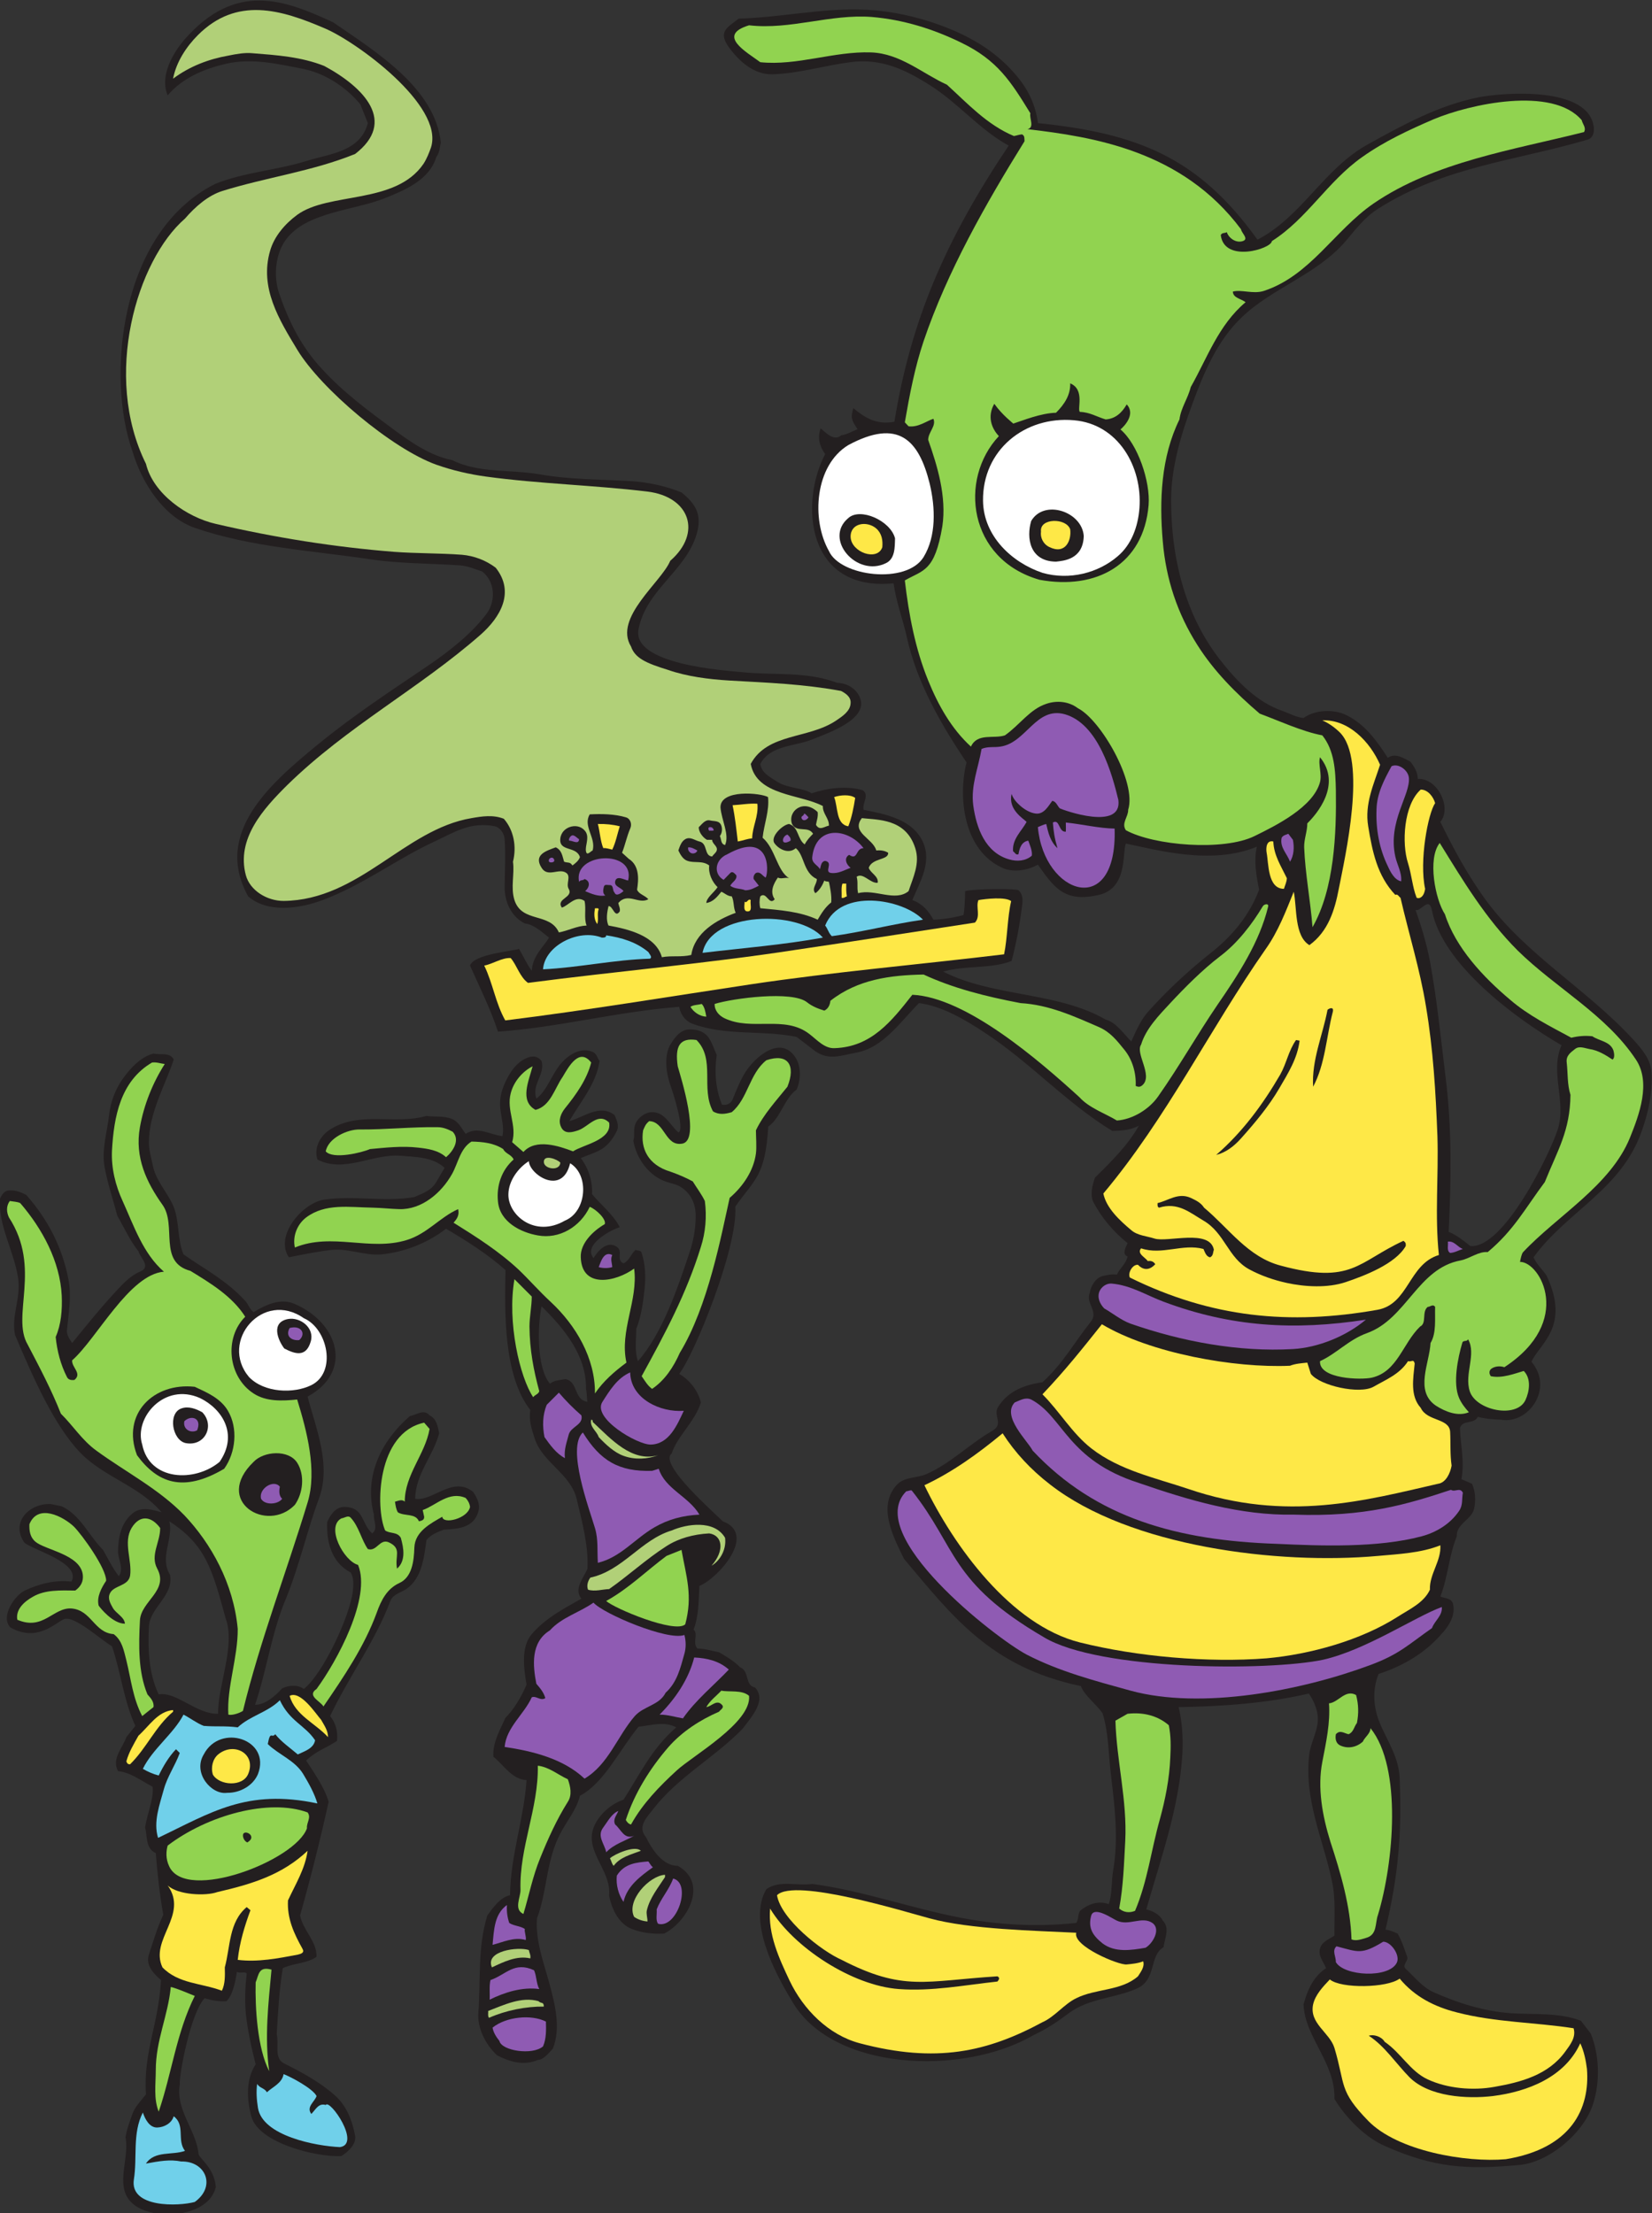
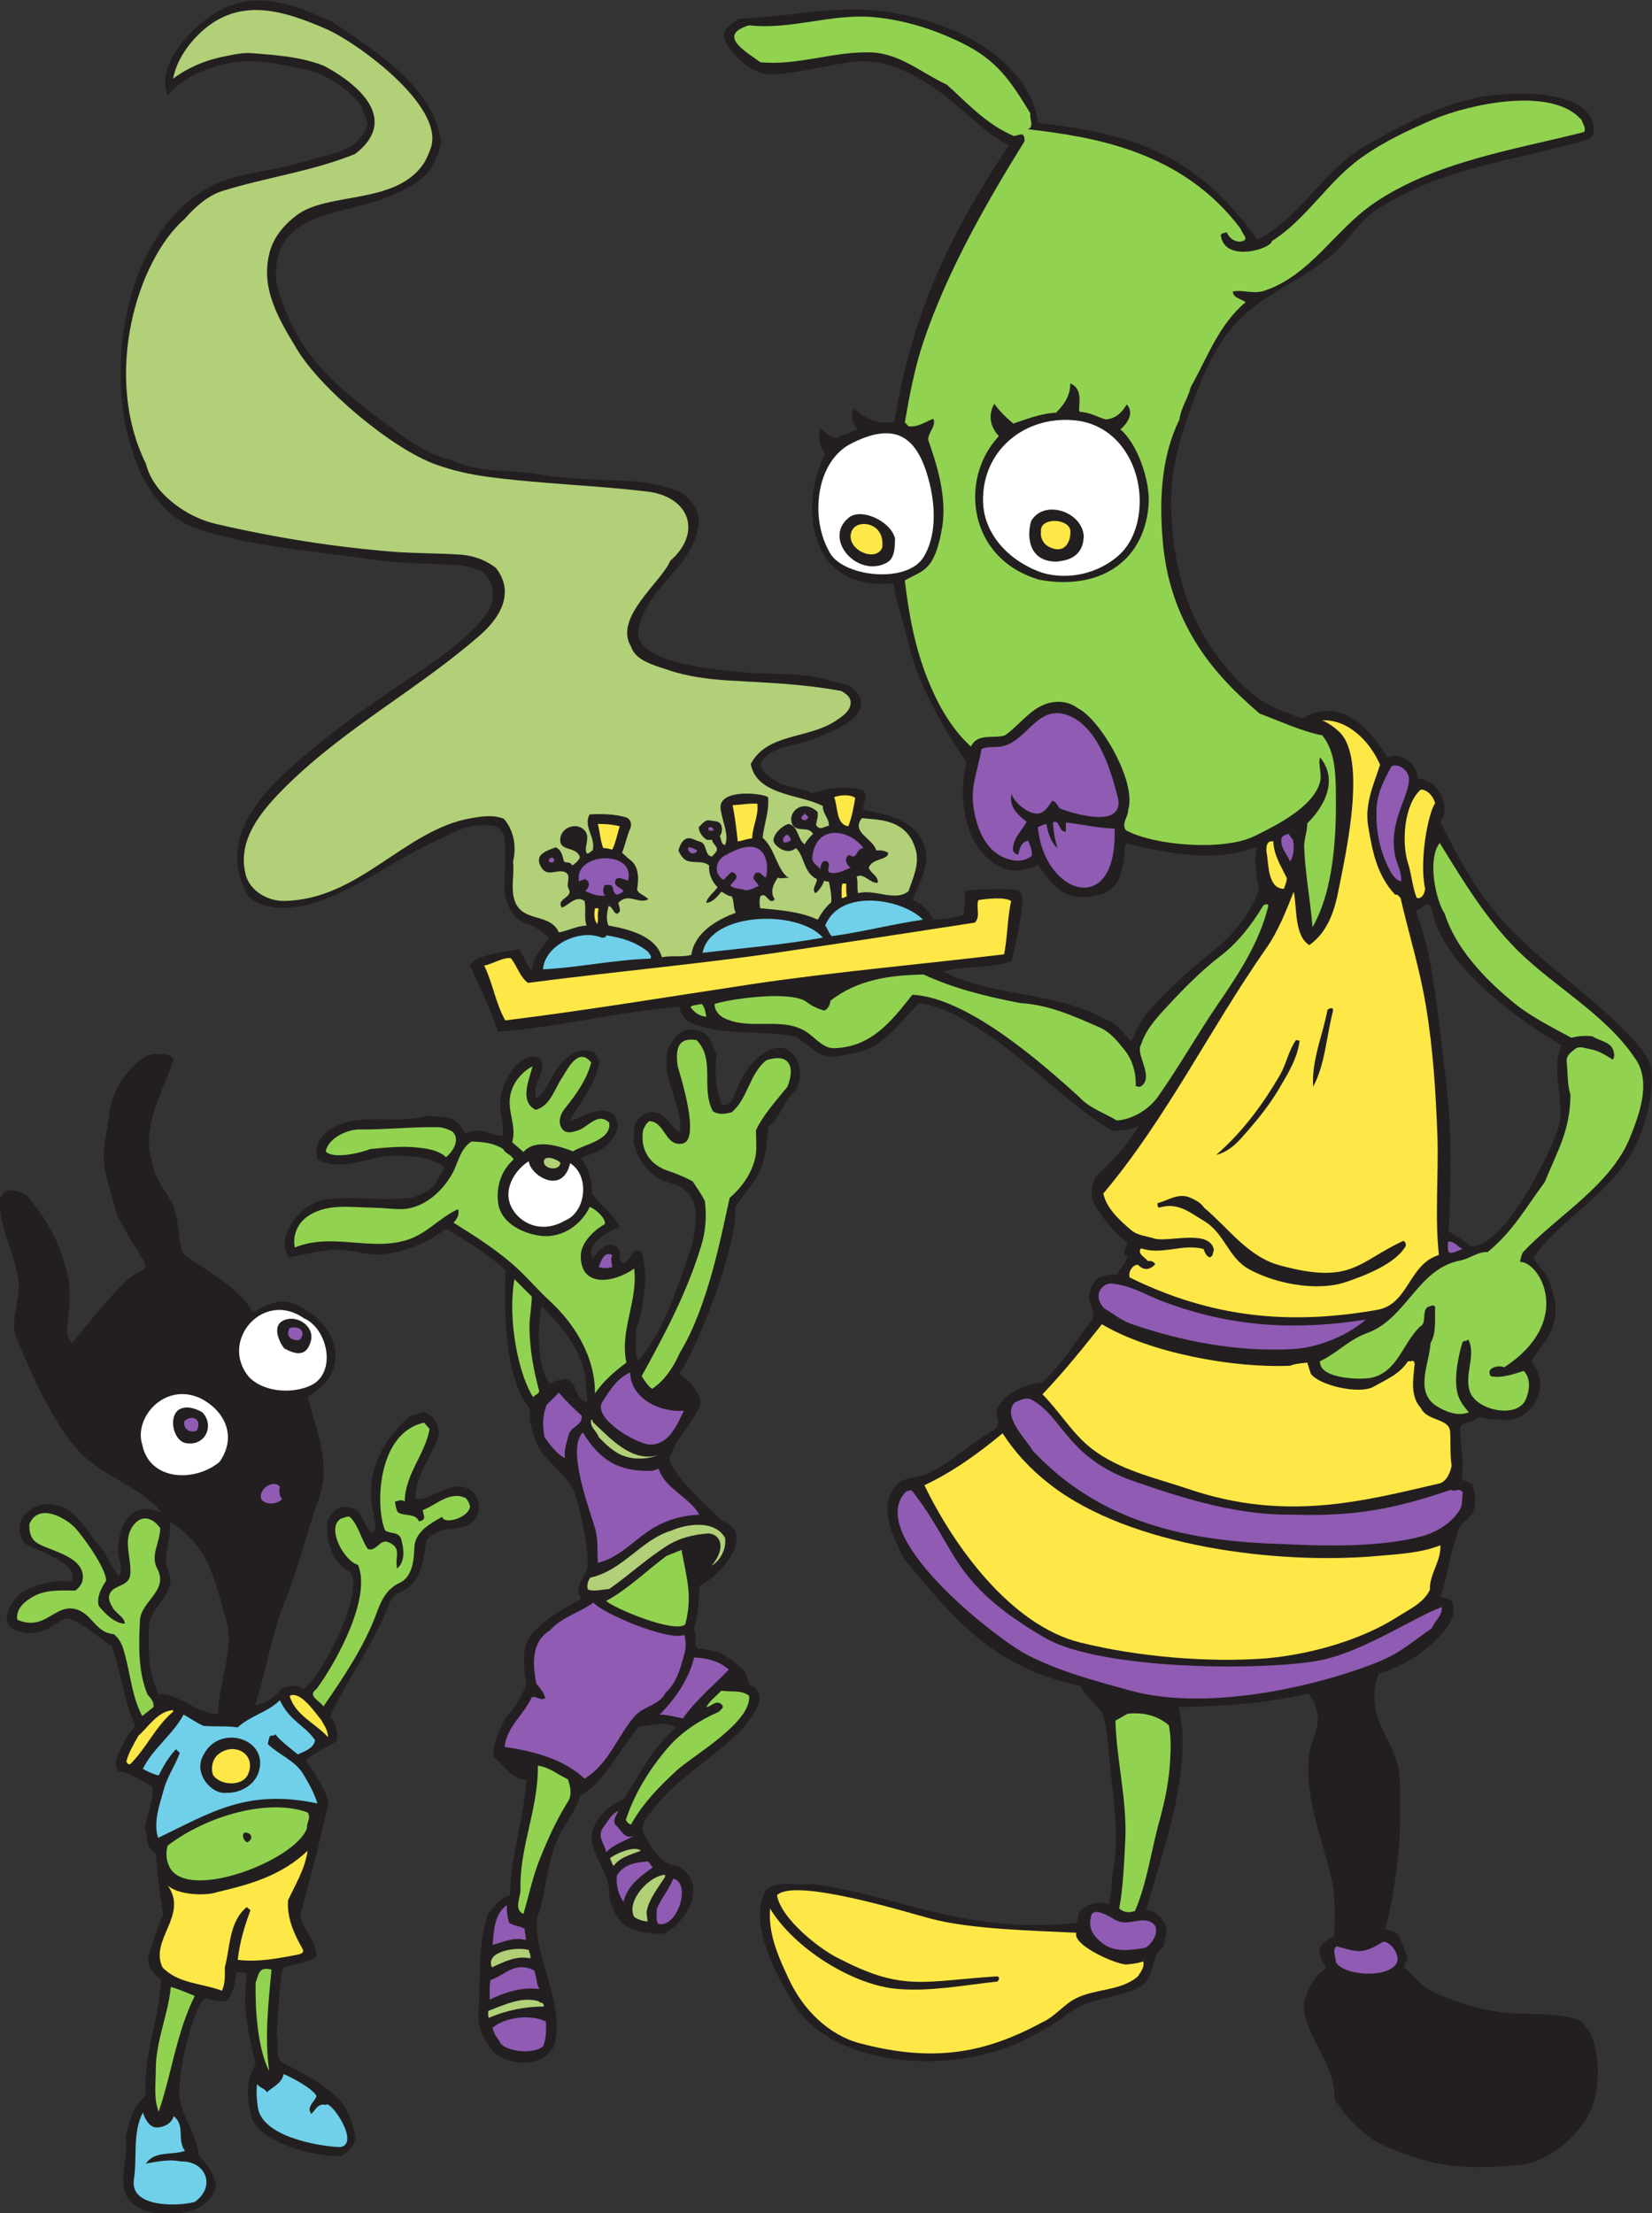
<svg xmlns="http://www.w3.org/2000/svg" viewBox="0 0 760.32 1018.667" height="1018.667" width="760.32" xml:space="preserve" id="svg2" version="1.1">
  <rect x="0" y="0" width="760.32" height="1018.667" fill="#333333" stroke="none" />
  <defs id="defs6" />
  <g transform="matrix(1.333,0,0,-1.333,0,1018.667)" id="g10">
    <g transform="scale(0.1)" id="g12">
      <path id="path14" style="fill:#231f20;fill-opacity:1;fill-rule:evenodd;stroke:none" d="m 1150.56,7564.63 c 143.99,-99.36 352.08,-226.08 371.52,-415.45 -4.32,-16.55 -3.6,-33.83 -15.84,-49.67 -23.76,-79.92 -110.88,-115.2 -179.28,-142.56 -107.28,-42.48 -269.28,-46.8 -339.843,-142.56 -36.719,-49.68 -43.199,-126 -23.758,-184.32 32.399,-95.04 75.601,-184.32 148.321,-262.08 73.44,-80.64 160.55,-144.72 246.24,-208.08 61.2,-45.36 128.88,-92.16 203.04,-106.57 91.44,-46.07 200.16,-31.68 300.96,-48.95 104.4,-18.72 210.96,-17.28 316.79,-23.76 59.05,-3.6 118.81,-16.56 174.25,-38.88 52.56,-42.48 71.28,-79.93 51.84,-145.44 -38.16,-126.72 -174.24,-191.52 -200.16,-326.88 -23.76,-121.68 295.92,-142.56 358.56,-148.32 109.44,-11.52 221.04,3.6 326.88,-36.72 29.51,-0.72 56.87,-14.41 72.71,-38.88 52.56,-83.52 -105.83,-134.64 -155.51,-155.53 -62.64,-25.91 -147.6,-20.15 -182.16,-85.67 4.32,-32.4 36,-46.8 60.48,-62.65 35.28,-22.31 87.84,-19.43 116.63,-38.87 51.13,17.28 118.08,27.36 176.4,10.8 24.5,-17.28 -2.15,-43.92 2.89,-67.68 77.03,-15.12 169.93,-33.12 205.2,-111.6 31.68,-70.56 -11.52,-138.96 -36.72,-200.17 33.13,-11.51 56.15,-36.71 72.71,-67.67 36.72,1.44 70.57,7.2 103.7,15.84 3.59,13.68 5.76,54 5.76,82.8 40.31,9.36 182.15,8.64 184.31,2.88 15.84,-13.68 15.12,-34.56 12.23,-54.72 -7.91,-63.36 -19.43,-126.72 -36,-189.36 -71.99,-28.09 -161.26,-14.4 -236.15,-36.72 171.35,-87.84 394.55,-69.12 560.88,-165.6 36,-8.64 64.81,-52.56 88.56,-75.6 15.84,35.28 31.68,72.72 56.87,101.51 65.53,73.45 138.24,141.13 215.29,202.33 77.04,60.48 135.36,131.04 169.2,220.32 -10.07,49.68 -18.73,99.36 -7.93,148.32 -158.39,-65.52 -350.64,-9.36 -452.14,10.8 -13.7,-30.97 9.35,-162 -103.7,-179.29 -113.02,-23.75 -149.04,35.29 -200.15,106.57 -36,-20.16 -80.65,-26.64 -116.64,-13.68 -143.28,59.76 -159.12,252 -129.59,366.48 -84.26,125.28 -169.92,271.44 -205.22,428.4 -14.39,65.52 -36.72,120.96 -46.79,190.08 -301.68,-29.53 -324.72,277.2 -236.16,446.4 -24.49,33.84 -24.49,63.36 -15.84,88.56 15.12,-10.8 45.35,-47.52 71.27,-23.76 19.46,2.16 37.44,13.68 56.17,20.88 -20.17,31.68 -24.49,38.16 -14.41,72.72 37.44,-30.97 78.5,-59.04 141.86,-46.81 56.87,349.93 175.66,626.41 394.55,953.29 -100.8,55.44 -173.52,146.16 -270,207.36 -83.52,53.28 -169.2,95.76 -277.91,80.64 -90.73,-12.24 -177.85,-38.88 -267.85,-41.76 -62.64,-1.44 -113.76,43.2 -150.49,93.6 -39.59,54.72 -2.87,69.12 33.85,98.64 137.52,3.6 275.04,33.84 412.55,31.68 87.85,-1.44 169.2,-17.28 246.98,-41.77 108.71,-35.27 214.55,-87.11 295.91,-182.15 41.04,-46.8 70.55,-104.4 77.76,-168.48 343.44,-35.28 554.39,-118.08 758.16,-402.48 154.08,79.92 228.24,244.79 382.33,329.75 122.38,67.68 241.91,133.21 378.71,161.29 90.72,18 385.91,39.6 400.31,-104.4 1.44,-17.28 -3.59,-36 -20.88,-41.05 -251.27,-74.16 -491.76,-91.43 -724.32,-239.03 -45.35,-28.8 -77.75,-71.28 -111.6,-111.6 -98.63,-115.21 -254.16,-162 -358.55,-262.8 -85.69,-81.36 -131.76,-192.96 -171.37,-300.96 -38.87,-105.84 -72.71,-216.72 -72.71,-329.77 0,-124.55 18,-249.83 64.8,-368.63 25.2,-64.8 59.77,-125.28 100.8,-179.28 61.92,-79.2 131.04,-151.2 221.04,-181.44 23.77,-8.64 44.64,-20.88 70.56,-23.76 38.87,28.8 104.4,31.68 147.6,10.08 64.08,-30.97 105.84,-89.28 143.28,-147.6 25.92,18.72 54.71,-1.44 77.76,-12.96 14.39,-18 25.19,-36.72 25.91,-59.77 66.98,4.33 118.81,-98.63 77.78,-148.32 45.35,-92.87 92.87,-180.71 153.36,-264.95 140.39,-193.68 353.51,-312.48 514.06,-488.16 28.81,-31.68 59.76,-67.69 61.93,-113.76 3.6,-67.68 -10.8,-135.37 -33.85,-200.17 -69.84,-202.3 -259.92,-278.63 -373.67,-436.31 9.36,-23.04 30.96,-42.48 44.63,-62.64 83.54,-177.12 -23.75,-234.72 -51.83,-298.08 78.47,-92.87 -10.8,-216 -104.4,-200.16 -27.36,1.43 -54.73,2.88 -80.64,10.08 -15.12,-27.36 -52.56,-8.65 -61.92,-38.88 2.15,-58.32 16.57,-117.37 5.04,-176.39 l 36.72,-15.84 c 11.52,-26.64 13.67,-56.9 7.21,-85.68 -7.21,-37.45 -62.66,-52.56 -59.77,-95.77 -27.36,-66.25 -30.23,-139.68 -56.87,-208.08 15.84,-6.49 39.59,-5.04 43.9,-25.92 10.8,-48.97 -25.19,-89.28 -59.74,-124.55 -53.28,-54.01 -123.85,-92.89 -197.29,-116.64 -22.32,-52.58 -18.01,-115.94 2.87,-166.33 25.92,-64.09 67.68,-120.96 69.85,-195.12 7.93,-190.8 -5.04,-335.52 -48.97,-521.286 15.12,-1.43 28.09,-7.91 41.76,-13.676 15.14,-25.191 23.05,-53.277 33.12,-79.922 5.77,-13.668 -19.43,-28.804 -5.03,-41.754 30.23,-28.086 57.59,-63.359 95.76,-80.644 83.51,-37.442 174.96,-66.231 267.83,-72.715 79.92,-5.039 166.33,2.867 241.21,-25.922 l 33.85,-43.926 c 30.23,-73.433 33.1,-167.75 7.91,-244.082 -31.68,-99.351 -152.64,-202.324 -257.03,-210.23 -179.3,-15.844 -289.46,-10.078 -459.38,64.805 -71.27,30.957 -136.79,98.632 -176.38,163.433 4.31,123.828 -102.97,213.828 -106.57,326.875 18.71,66.953 42.48,100.805 77.76,124.555 -8.64,22.32 -28.09,41.773 -20.88,67.691 5.76,23.75 31.68,32.406 49.69,44.629 -0.73,63.359 5.03,127.449 -8.66,189.359 -30.23,143.28 -97.91,282.97 -77.75,439.2 6.48,44.64 33.12,84.96 28.81,129.61 -2.17,28.09 -18.01,60.49 -30.98,77.75 -141.11,-33.1 -299.51,-44.63 -449.28,-46.8 12.25,-50.38 15.84,-107.28 12.97,-160.56 -10.8,-186.47 -74.16,-360.7 -124.57,-537.83 22.33,-5.04 47.52,-18.71 56.9,-38.89 25.91,-25.917 5.74,-62.64 2.87,-91.429 -51.12,-30.254 -23.05,-111.597 -91.45,-142.554 -76.31,-34.575 -165.58,-33.125 -236.15,-85.684 -38.16,-28.809 -74.16,-53.281 -121.68,-75.605 -244.08,-142.559 -700.56,-125.278 -836.64,122.402 -56.88,93.594 -150.48,272.17 -85.68,381.6 46.8,32.4 105.84,10.08 158.4,17.99 173.51,-23.03 340.56,-83.52 511.91,-116.62 131.05,-25.216 266.4,-32.408 399.61,-18.01 8.63,12.25 5.04,28.79 12.97,41.76 26.64,22.32 63.36,36.72 99.35,23.05 12.23,35.99 8.64,78.47 15.12,116.63 19.43,110.89 5.04,222.49 -7.93,332.64 -8.63,70.55 -7.19,141.11 -28.79,210.23 -23.05,32.41 -62.64,61.21 -74.88,93.6 -311.76,64.81 -444.24,241.93 -610.57,439.2 -35.27,72.73 -91.42,177.13 -28.06,252.01 28.06,33.13 68.39,24.47 106.56,41.04 82.79,36.72 146.87,102.97 225.35,148.32 43.2,24.47 2.17,52.56 20.88,82.79 35.27,56.89 94.31,77.05 153.36,85.68 71.29,64.81 107.28,133.93 166.33,208.09 29.51,36.72 -18.73,64.08 -2.9,100.8 3.6,23.75 20.16,51.11 43.93,57.6 16.56,3.59 31.68,7.21 49.67,5.04 10.8,23.77 30.98,35.99 36.74,62.63 -21.6,8.66 -4.34,33.85 0,46.1 -48.25,38.87 -88.58,86.38 -117.37,140.39 -12.97,25.19 -4.31,60.49 5.04,85.68 56.16,55.43 115.2,113.75 151.19,179.28 -28.06,-15.12 -59.04,-17.29 -91.44,-18.01 -159.83,97.21 -283.67,236.89 -441.35,339.85 -66.25,43.92 -146.87,91.44 -226.07,101.52 -64.81,-64.8 -123.85,-154.8 -218.17,-171.36 -51.13,-9.36 -92.88,-27.36 -139.68,5.04 l -64.81,49.67 c -120.23,24.49 -244.79,2.17 -361.43,46.09 -23.76,9.36 -40.32,33.84 -43.92,57.6 -210.96,-15.84 -414,-70.56 -625.68,-85.68 -25.92,79.2 -63.36,153.36 -96.48,228.24 12.96,39.59 146.88,49.68 169.2,57.6 15.12,-25.2 27.36,-54.01 43.92,-75.6 2.88,51.84 41.04,82.8 59.76,114.48 -26.64,20.16 -50.4,44.64 -83.53,48.96 -47.51,23.04 -70.55,75.6 -69.83,127.44 0.72,54.72 3.6,109.44 0,163.44 -0.72,19.44 -16.56,41.04 -33.84,44.64 -84.24,16.56 -138.96,-20.16 -208.08,-52.56 -127.44,-58.32 -246.24,-149.76 -386.64,-202.33 -79.2,-29.51 -189.363,-46.07 -257.043,12.97 -121.68,219.6 77.758,390.96 244.083,527.03 122.4,100.09 252.72,185.04 382.32,272.89 71.28,48.96 146.88,108.72 197.28,176.4 31.68,43.92 29.52,110.16 -15.84,145.44 -26.64,8.63 -48.96,18.72 -75.6,20.88 -102.96,7.2 -208.08,5.76 -308.88,20.88 -203.04,30.24 -413.281,41.76 -607.683,108.72 -108.715,38.15 -183.598,156.96 -215.282,264.96 -90,252 -46.797,755.28 285.125,922.32 100.801,41.04 215.996,47.51 319.68,80.64 77.04,23.76 182.16,30.96 208.08,129.6 l -25.92,64.79 c -48.96,59.05 -120.24,106.57 -197.28,122.41 -86.4,16.56 -174.243,38.16 -264.962,18 -74.883,-17.28 -150.477,-47.52 -203.039,-109.44 -33.84,81.36 41.039,172.8 57.601,192.24 177.836,203.04 346.317,137.52 514.08,59.76 z M 779.039,2054.46 c 35.277,-94.31 -28.082,-234.7 -25.918,-329.74 -74.883,-2.17 -142.562,77.03 -205.199,66.95 -35.285,73.44 -37.442,158.4 -33.844,234.01 3.598,66.95 87.117,106.56 72.719,179.27 -36.719,59.77 12.242,123.13 -2.156,184.32 126.714,-82.09 148.32,-167.03 194.398,-334.81 z M 4944.24,4497.43 c 37.44,-187.2 290.88,-373.68 447.13,-464.4 -41.06,-94.32 17.99,-194.4 -12.97,-290.89 -27.36,-84.24 -185.76,-411.84 -301.68,-402.48 -23.77,18.73 -47.52,38.16 -74.88,48.97 8.63,178.57 11.52,357.85 -10.8,534.96 -16.57,134.64 -29.52,267.12 -54.01,400.32 -12.23,62.64 -29.51,119.52 -49.67,176.4 18.71,-7.92 46.8,50.4 56.88,-2.88 z M 2023.2,2846.48 c 3.6,-13.69 2.16,-30.26 5.04,-44.65 -48.24,7.21 -30.96,69.12 -75.6,78.47 -18.72,-3.59 -38.88,-3.59 -54,-15.84 -46.08,54.73 -43.2,198.74 -28.8,267.13 79.92,-78.47 155.52,-171.36 153.36,-285.11 z m 425.51,1209.59 c 11.53,-18 17.29,-38.16 25.93,-56.88 -8.64,-56.88 -3.6,-118.8 18,-171.36 16.56,-3.6 30.96,4.32 36.72,17.99 12.96,31.69 25.92,64.81 43.92,93.61 31.68,51.12 122.4,132.48 174.24,49.68 19.44,-31.68 17.28,-76.32 2.87,-109.44 -41.03,-28.08 -56.87,-100.79 -97.91,-127.43 -10.08,-174.26 -48.96,-182.89 -113.77,-276.49 9.36,-142.55 -141.83,-511.21 -193.67,-577.44 37.44,-21.6 65.52,-59.76 74.88,-98.65 -20.16,-66.23 -82.8,-118.07 -100.8,-176.39 -47.52,-35.29 151.92,-208.81 176.4,-234 118.8,-43.93 -13.68,-195.12 -80.64,-223.2 -2.88,-51.84 -2.16,-105.12 -20.16,-150.47 17.28,-15.84 -5.04,-44.65 12.96,-65.53 24.48,0 49.68,-7.93 74.88,-12.97 25.2,-14.4 52.56,-30.96 72.72,-51.83 33.84,-13.68 15.11,-62.64 51.84,-69.85 37.43,-42.48 -3.6,-91.43 -43.92,-143.28 -97.2,-99.36 -221.04,-164.86 -306.72,-275.04 -21.6,-28.07 -57.6,-61.91 -25.92,-98.63 21.6,-44.65 59.04,-99.36 109.44,-98.63 108,-60.49 33.12,-192.98 -46.8,-234.012 -37.44,-2.168 -76.32,2.152 -111.6,15.844 -44.64,17.281 -69.12,67.678 -78.48,114.468 9.36,93.62 -97.2,159.13 -46.08,252.01 20.88,37.45 57.6,66.96 95.76,79.92 58.32,91.43 98.64,177.84 182.16,249.83 -42.48,22.33 -87.12,6.49 -130.32,2.17 -65.52,-79.92 -119.52,-195.12 -202.32,-238.32 -11.52,-48.24 -45.36,-87.13 -67.68,-130.31 -49.68,-94.34 -44.64,-197.29 -80.64,-293.05 -5.76,-76.327 22.32,-149.769 41.76,-221.035 20.16,-74.16 41.76,-156.972 12.95,-228.964 -15.11,-15.84 -31.67,-38.164 -51.83,-38.887 -48.24,-20.883 -97.2,-6.469 -140.4,15.84 -40.32,37.437 -69.12,94.312 -64.8,148.316 8.64,112.328 -3.61,223.203 30.96,334.81 18,24.47 44.64,63.35 78.48,69.84 0.72,134.63 48.24,264.24 56.88,397.44 -51.84,2.88 -77.76,51.84 -114.48,80.65 -3.6,48.94 24.48,95.74 41.76,134.63 27.36,26.64 55.44,72.71 72.72,114.47 -9.36,55.45 -20.16,129.61 18,174.26 46.8,54.7 108.72,87.1 171.36,122.38 -28.08,34.57 9.36,73.46 20.88,103.69 3.6,80.65 -18,159.85 -36.72,238.32 -19.44,88.56 -118.08,126.72 -145.44,210.96 -10.08,31.68 -20.88,61.19 -15.12,98.63 -93.6,118.81 -88.56,342.01 -85.68,483.13 -62.64,55.45 -133.2,100.08 -205.2,142.56 -65.53,-50.39 -144,-80.65 -223.2,-88.56 -56.88,-5.04 -113.04,20.88 -169.2,15.84 -46.8,-5.04 -100.8,-15.84 -150.485,-25.92 -50.398,75.61 48.965,190.08 124.565,199.44 102.96,14.39 208.08,-9.36 308.88,8.65 75.6,30.96 65.52,38.14 104.4,100.78 -41.04,38.16 -101.52,37.44 -151.2,41.78 -97.92,7.91 -195.13,-61.21 -288,-12.97 -12.96,41.03 10.08,82.09 43.92,103.67 102.24,64.81 223.2,15.14 332.64,46.82 29.52,-4.34 59.76,1.42 88.56,-10.81 23.04,-9.37 32.4,-32.4 46.8,-51.13 41.76,27.37 83.52,-2.87 126.72,-7.91 7.2,28.09 -3.6,63.36 -7.2,95.76 -5.05,46.08 12.96,87.84 36,124.56 15.12,24.48 45.36,53.27 77.76,54.71 11.52,0 23.04,-7.19 28.8,-15.84 12.96,-47.51 -35.29,-79.91 -18,-129.59 37.44,27.36 54,87.11 87.84,124.56 28.08,30.24 67.68,53.28 106.56,36.71 14.4,-6.47 15.84,-20.87 23.76,-31.68 -11.52,-79.19 -66.96,-141.83 -104.4,-207.35 48.95,12.25 105.12,61.2 156.24,20.88 7.2,-16.56 16.56,-36.72 7.92,-54.73 -33.84,-66.95 -66.24,-69.82 -124.56,-93.59 26.64,-35.28 41.04,-79.92 38.88,-124.55 30.24,-36.72 74.88,-72.01 95.76,-114.5 -18.72,-3.59 -130.32,-57.59 -90.72,-106.56 9.36,15.84 43.92,64.81 80.64,38.89 23.04,-15.84 -4.32,-44.65 23.04,-56.88 20.88,10.08 25.2,32.41 41.75,46.8 6.49,-4.32 17.29,0 20.89,-10.8 12.96,-40.31 14.4,-84.24 10.08,-123.85 -5.04,-46.79 -11.52,-95.76 -28.8,-138.24 0,-36.72 -6.48,-74.16 5.76,-111.58 85.68,96.46 138.96,257.75 178.56,376.54 12.96,38.17 20.16,77.77 20.88,119.53 1.44,41.04 -12.96,79.92 -48.96,103.67 -15.84,10.81 -32.4,12.97 -49.68,18.73 -61.92,18.72 -106.56,82.08 -116.64,142.56 5.76,18.71 0,33.13 5.04,51.84 6.48,24.47 33.12,45.35 56.88,46.79 46.08,2.17 62.64,-42.47 93.6,-69.84 23.76,7.21 -19.44,140.4 -25.92,157.69 -15.84,43.92 -25.92,107.28 0,148.32 15.84,25.2 35.99,51.84 70.56,49.68 25.2,-1.44 47.52,-8.64 61.91,-31.68 z M 599.758,3983.34 c -28.801,-87.83 -86.399,-185.03 -85.68,-288 0,-25.19 8.641,-52.55 12.957,-74.88 9.36,-52.56 48.961,-92.87 70.563,-140.39 23.043,-54 13.679,-117.36 36,-169.2 72,-50.41 149.761,-90.72 213.121,-160.57 10.801,-11.52 14.398,-28.06 28.801,-38.86 41.039,24.47 92.156,50.39 142.55,28.06 151.93,-66.23 201.61,-234 43.93,-319.66 28.8,-110.88 82.8,-235.45 38.88,-352.82 -41.04,-110.88 -66.96,-230.39 -113.763,-344.88 -49.679,-118.07 -65.519,-244.78 -106.558,-366.46 34.558,0 69.121,29.51 93.601,56.87 23.035,10.8 53.28,13.67 74.88,-2.17 66.96,53.28 158.4,250.57 169.2,336.98 2.15,20.87 4.32,47.52 -7.92,65.5 -66.24,34.57 -83.52,106.57 -80.64,173.54 9.36,22.3 27.36,51.11 56.88,52.56 72,0.7 59.76,-58.32 98.64,-91.45 21.6,17.29 3.6,43.2 5.76,64.81 -34.57,131.75 23.76,253.43 124.56,340.54 21.6,2.89 47.52,25.92 67.68,2.17 25.2,-12.24 28.08,-38.89 33.12,-61.91 -20.88,-78.5 -82.08,-141.14 -82.8,-226.1 60.48,-10.07 129.6,80.65 200.16,23.77 12.96,-20.15 25.2,-41.03 18,-67.67 -16.56,-58.32 -72.72,-59.77 -119.52,-62.66 -18.72,-7.19 -44.64,-16.54 -59.76,-36 -8.64,-62.63 -15.84,-131.75 -69.84,-169.19 -18.72,-12.25 -46.08,-17.99 -54.72,-41.04 -53.29,-141.12 -144,-262.09 -208.08,-397.44 19.44,-23.77 27.36,-52.56 23.76,-85.68 -40.32,-26.65 -69.84,-33.13 -106.56,-67.68 29.52,-45.36 63.36,-93.59 77.76,-142.56 -28.8,-130.31 -62.64,-264.96 -98.64,-392.4 10.08,-52.564 57.6,-87.13 56.88,-142.564 -31.68,-23.765 -79.92,-21.597 -116.644,-39.605 -12.238,-75.586 -16.558,-151.914 -20.878,-228.227 8.64,-33.844 -10.797,-82.808 25.917,-100.797 62.645,-31.679 120.965,-62.66 174.245,-109.457 41.04,-35.996 61.2,-88.55 70.56,-140.386 4.32,-30.254 -25.2,-55.45 -47.52,-69.844 -85.68,-4.317 -286.562,44.648 -311.042,137.519 -15.84,59.762 -18.719,127.442 15.121,179.278 -14.403,56.875 -27.364,115.191 -33.84,174.234 -4.324,46.098 -2.16,94.32 2.879,139.692 -7.203,7.91 -23.762,-1.45 -33.836,5.757 -5.047,-34.566 -14.406,-81.367 -36.004,-101.519 -24.48,-2.168 -51.84,2.871 -75.602,10.078 -48.242,-51.836 -87.839,-262.07 -85.675,-298.086 -15.121,-87.109 57.597,-159.121 64.797,-239.047 1.441,-15.84 54,-46.797 59.761,-114.469 C 720.719,-14.094 538.559,-24.891 467.281,26.223 388.074,82.394 448.559,181.746 433.438,262.395 c 4.32,28.789 14.398,54.003 23.757,80.64 8.645,25.199 29.524,45.356 46.805,67.68 -10.082,145.43 43.922,241.914 51.84,394.551 -27.363,23.765 -53.281,51.836 -41.762,87.847 15.121,46.078 28.797,93.598 49.684,137.527 -12.965,71.99 -20.164,143.28 -25.926,213.1 -36,15.84 -28.797,57.6 -36.719,88.58 6.481,47.52 30.238,95.75 25.918,140.38 -40.316,21.61 -78.476,50.41 -119.515,54.01 -23.043,43.2 15.839,79.92 28.796,117.36 l 30.965,38.87 c -40.324,87.85 -49.683,183.61 -80.644,275.04 -35.282,19.45 -129.602,107.29 -165.598,93.61 -32.402,-14.41 -92.879,-80.64 -185.043,-28.81 -35.996,36 14.398,110.88 49.684,127.45 48.961,23.04 103.679,37.44 161.277,30.95 34.563,66.25 -141.84,111.61 -163.441,135.37 -46.797,69.13 16.562,134.63 90.722,132.49 l 38.883,-7.93 c 64.801,-30.24 93.598,-101.53 142.559,-150.47 17.281,-30.26 36,-68.4 54.718,-90.73 18.719,26.64 -2.878,56.88 -2.878,84.97 0.718,48.23 10.078,100.07 51.839,133.2 30.243,23.03 69.118,10.8 98.637,2.15 -77.039,91.44 -197.996,120.95 -280.074,205.19 -90.727,94.34 -162.723,257.78 -226.086,407.52 -13.676,66.97 20.883,125.29 10.801,195.14 C 48.961,3321.67 -7.203,3411.67 0,3503.12 c 7.195,15.84 15.84,28.78 33.84,28.78 20.879,0.73 39.598,-6.48 56.879,-15.83 75.597,-85.69 124.558,-182.15 145.437,-290.88 11.52,-58.32 0.723,-116.64 -5.039,-176.41 -1.437,-16.54 9.363,-30.23 18,-43.9 52.563,64.78 103.68,128.16 161.281,189.35 19.442,20.88 45.36,46.07 72.723,56.88 41.039,16.56 0,48.96 -5.047,70.56 -29.515,36.72 -48.957,81.37 -72.719,121.68 -15.117,57.6 -34.558,113.75 -44.636,171.37 -10.078,59.74 9.359,118.07 15.84,177.11 5.039,44.64 20.879,87.84 46.8,124.56 24.477,34.56 61.196,76.31 106.559,87.84 23.758,-5.76 57.602,5.75 69.84,-20.89 v 0" />
      <path id="path16" style="fill:#b1d078;fill-opacity:1;fill-rule:evenodd;stroke:none" d="m 1121.76,7543.75 c 106.56,-44.64 411.84,-265.68 366.48,-410.41 -6.48,-18.71 -14.4,-38.87 -25.92,-56.87 -96.48,-141.84 -326.88,-96.49 -436.32,-176.4 -41.043,-30.24 -79.203,-73.44 -93.602,-124.56 -36.718,-127.44 30.961,-236.88 93.602,-340.56 82.07,-136.08 327.6,-342.72 480.24,-397.45 54.72,-19.43 113.76,-33.11 171.36,-41.03 184.32,-25.2 372.24,-29.52 558,-51.84 146.16,-18 189.36,-142.56 78.48,-239.04 -30.24,-73.44 -196.56,-196.56 -135.37,-295.92 13.69,-40.32 52.57,-57.6 127.45,-80.64 65.52,-23.04 141.12,-32.4 210.23,-36.72 136.81,-7.92 252.73,-11.52 387.36,-36 15.14,-7.92 34.57,-20.16 33.13,-41.76 -0.73,-28.08 -28.79,-46.08 -48.97,-59.76 -95.75,-65.52 -237.59,-42.48 -295.91,-150.48 20.88,-110.17 169.92,-103.68 249.12,-145.44 -1.44,-25.92 21.6,-41.76 20.88,-67.68 -15.84,-2.89 -32.4,-18.73 -44.64,2.88 2.16,14.4 7.92,27.36 5.76,43.92 -48.24,46.8 -104.41,4.32 -88.57,-41.04 16.57,-31.68 55.45,-5.04 72.73,-33.84 -10.08,-10.08 -22.32,-23.04 -28.8,-36.72 -25.92,18 -20.16,59.76 -54,70.56 -22.32,-2.16 -67.68,-45.36 -49.68,-67.68 15.84,-20.88 48.96,-36.72 72.72,-15.84 30.24,-23.76 25.2,-84.96 72.72,-106.56 0.72,-17.28 -19.44,-33.12 -5.04,-48.96 14.4,10.08 24.48,27.36 30.96,43.91 4.32,-5.03 12.24,-2.15 15.84,-5.03 3.6,-17.28 10.07,-46.81 7.92,-70.56 -21.6,-17.28 -33.84,-38.16 -46.8,-59.76 -61.2,28.8 -131.76,33.12 -198,39.6 -3.6,12.23 -3.6,28.8 0,41.04 21.6,18.71 29.52,-33.84 49.68,-10.08 -18,25.92 -3.6,54 10.8,74.88 12.24,-6.48 25.92,2.16 38.88,-2.16 -41.76,25.2 -47.52,102.24 -91.44,139.68 5.03,48.23 23.76,92.16 18.72,140.4 -24.48,14.4 -165.6,28.08 -164.16,-36 3.6,-43.92 31.68,-93.6 15.84,-129.6 -15.84,3.6 -12.24,20.16 -18,30.96 7.2,9.36 9.36,23.76 5.04,36 -6.48,18.72 -25.2,14.4 -38.88,18 -17.28,4.32 -28.8,-14.4 -38.88,-23.04 -1.44,-15.12 12.96,-35.28 28.08,-43.92 h 18 c 0,-14.4 20.16,-21.6 15.84,-36.72 -2.16,-7.92 -10.8,-12.96 -15.84,-20.88 -28.8,2.16 -14.4,45.35 -43.92,51.84 -15.84,3.6 -31.68,18 -48.96,7.92 -13.69,-7.92 -18.72,-24.48 -23.76,-38.88 6.48,-13.69 15.84,-30.96 31.68,-36 25.2,-8.64 51.12,2.15 74.87,-15.84 -3.59,-27.36 10.09,-56.88 28.81,-74.88 -12.24,-18.72 -38.16,-36 -38.88,-54.72 23.04,3.59 36.72,20.16 51.84,38.88 10.08,-3.6 21.59,-15.84 36,-15.84 8.64,-17.28 5.04,-39.61 13.68,-56.88 -66.24,-24.48 -141.84,-68.41 -153.36,-145.44 -34.57,-8.64 -67.68,-1.45 -101.52,-7.92 -20.88,74.88 -117.36,97.2 -184.32,109.44 -9.36,19.44 -5.04,46.08 0,66.96 15.12,2.16 21.6,-43.92 38.88,-18 2.16,10.8 -3.6,19.44 -5.04,28.8 33.12,38.16 69.84,-5.77 103.68,12.96 -11.52,13.68 -33.12,17.28 -38.88,33.12 5.76,36 8.64,82.8 -28.8,106.56 l -23.04,20.88 c 10.8,27.36 16.56,56.88 28.08,83.52 7.2,15.12 0.72,34.56 -15.12,38.87 -38.88,11.53 -84.24,12.25 -124.56,10.09 -24.48,-40.32 22.32,-80.64 10.08,-124.56 -7.2,-2.88 -20.16,-20.16 -23.04,-2.88 -3.6,18.72 11.52,44.64 0,65.52 -22.32,37.44 -83.52,22.32 -88.56,-20.88 -5.76,-47.52 55.44,-25.2 67.68,-64.81 -3.61,-11.51 -16.56,-22.31 -25.93,-28.79 -8.63,13.68 -15.83,7.92 -28.79,12.96 -5.76,18 -7.21,39.6 -28.8,49.68 -30.24,-11.52 -78.48,-24.49 -48.96,-70.56 21.6,-35.28 60.48,0.72 85.68,-18 16.56,-12.24 -2.16,-37.44 7.92,-54.72 17.28,-30.96 -44.64,-33.12 -23.76,-64.8 22.32,5.76 47.52,44.64 78.48,23.04 6.48,-26.64 -2.88,-60.48 7.2,-84.96 -34.56,-1.44 -63.36,-18.01 -95.76,-23.76 -30.96,69.84 -127.44,31.68 -153.36,111.59 -13.68,43.93 0.72,89.29 -5.04,132.49 12.96,52.56 2.88,108.72 -31.68,148.32 -36.72,14.4 -74.88,8.64 -111.6,2.16 -231.84,-38.88 -386.64,-282.97 -648.721,-285.84 -57.601,0 -115.922,36 -130.32,88.56 -33.84,125.99 60.476,229.68 143.277,311.76 206.644,202.32 455.764,333.36 667.444,519.12 68.4,60.48 118.8,146.88 51.84,231.11 -34.56,25.93 -74.88,41.05 -116.64,44.65 -77.76,5.76 -156.96,4.32 -234,10.08 -207.36,16.56 -411.12,48.96 -615.601,96.48 -98.64,22.32 -216,102.96 -241.199,207.36 -150.484,303.12 -30.965,703.44 134.637,846.72 35.281,41.04 80.64,80.64 130.324,95.76 150.477,46.8 310.319,67.68 457.199,127.44 144,110.88 32.4,228.96 -106.56,303.83 -79.21,31.68 -164.881,37.45 -246.963,43.93 -28.082,2.88 -57.598,-2.88 -82.797,-7.92 -69.84,-12.24 -135.363,-37.44 -192.242,-79.92 10.8,57.6 46.078,110.88 85.679,150.48 133.918,133.92 286.563,88.56 438.483,23.04 v 0" />
      <path id="path18" style="fill:#fee847;fill-opacity:1;fill-rule:evenodd;stroke:none" d="m 3695.04,5814.31 c 5.04,-38.16 -16.56,-88.56 -71.99,-61.2 -22.33,10.8 -31.68,33.84 -28.81,53.28 -5.76,47.52 87.13,48.24 100.8,7.92 v 0" />
      <path id="path20" style="fill:#fee847;fill-opacity:1;fill-rule:evenodd;stroke:none" d="m 3025.43,5817.19 c 19.45,-17.28 23.05,-41.04 20.88,-64.8 -17.27,-49.68 -107.99,-17.28 -109.43,36 -0.73,48.24 56.87,56.16 88.55,28.8 v 0" />
      <path id="path22" style="fill:#8f5bb3;fill-opacity:1;fill-rule:evenodd;stroke:none" d="m 3861.37,4879.75 c 13.67,-108 -189.38,-35.28 -202.33,-28.8 -8.65,8.64 -12.24,23.76 -25.91,25.91 -12.25,-15.83 -28.09,-47.51 -56.9,-43.91 -19.43,2.16 -38.14,13.68 -52.56,25.92 -12.95,11.52 -25.19,24.47 -30.96,41.76 -12.94,-54.72 41.76,-85.68 51.84,-96.49 -16.54,-30.95 -50.39,-59.03 -46.8,-101.51 6.49,-3.6 9.36,-14.4 18.73,-10.08 3.6,21.59 10.81,43.2 33.83,46.8 5.04,-14.4 14.42,-34.56 12.25,-51.84 -22.33,-19.44 -52.56,-20.16 -77.76,-12.96 -82.09,23.04 -113.76,107.27 -124.57,187.2 -8.63,68.4 17.29,127.43 28.81,194.4 22.33,9.36 42.48,4.32 64.81,7.92 90,12.96 122.38,139.68 223.18,111.6 115.92,-33.85 162.74,-206.64 184.34,-295.92 v 0" />
      <path id="path24" style="fill:#8f5bb3;fill-opacity:1;fill-rule:evenodd;stroke:none" d="m 4864.32,4957.51 c 6.48,-59.76 -73.44,-151.2 -46.8,-272.88 6.48,-29.52 23.05,-55.44 20.16,-85.68 -23.05,5.04 -36.72,31.68 -46.08,52.56 -28.81,59.04 -41.76,126 -38.89,196.56 1.45,54.72 26.65,102.24 51.84,148.32 23.05,10.8 56.17,-12.25 59.77,-38.88 v 0" />
      <path id="path26" style="fill:#fee847;fill-opacity:1;fill-rule:evenodd;stroke:none" d="m 4955.04,4868.95 c -24.47,-35.28 -55.45,-199.44 -34.57,-295.92 -5.04,-38.16 -30.96,-34.56 -30.24,-28.08 -12.94,32.4 -16.56,77.75 -28.78,116.64 -22.33,68.39 -15.14,201.6 43.9,254.16 25.22,0 43.93,-25.92 49.69,-46.8 v 0" />
      <path id="path28" style="fill:#fee847;fill-opacity:1;fill-rule:evenodd;stroke:none" d="m 2952.71,4886.95 c -5.03,-32.4 -12.24,-69.12 -23.75,-97.92 -43.2,6.48 -35.29,66.96 -48.96,100.8 20.88,7.2 55.43,10.08 72.71,-2.88 v 0" />
      <path id="path30" style="fill:#fee847;fill-opacity:1;fill-rule:evenodd;stroke:none" d="m 2615.04,4866.79 c 4.32,-44.64 -17.28,-77.76 -18,-119.52 -18,-1.45 -32.4,-7.92 -49.68,-10.8 -5.04,42.48 -9.36,84.24 -18,125.28 28.8,1.44 59.04,7.2 85.68,5.04 v 0" />
      <path id="path32" style="fill:#8f5bb3;fill-opacity:1;fill-rule:evenodd;stroke:none" d="m 2791.44,4819.98 c -5.05,-9.35 -18,-14.39 -23.04,-5.03 -5.76,10.08 7.92,8.64 7.92,18 6.48,-1.44 10.07,-8.64 15.12,-12.97 v 0" />
      <path id="path34" style="fill:#b1d078;fill-opacity:1;fill-rule:evenodd;stroke:none" d="m 3160.08,4713.43 c 17.28,-53.28 -7.91,-101.52 -23.05,-148.32 -46.07,-38.16 -116.64,8.64 -174.24,-7.2 -5.04,20.88 0.73,36 -5.04,56.88 22.33,15.84 46.8,-23.76 72.72,-20.88 3.61,23.04 -25.2,33.12 -30.96,51.84 12.25,34.56 69.12,25.91 66.97,51.84 -11.52,7.2 -25.21,9.36 -41.05,7.92 -10.8,41.76 -88.55,61.92 -49.67,111.6 54.71,-6.48 151.92,-0.72 184.32,-103.68 v 0" />
      <path id="path36" style="fill:#8f5bb3;fill-opacity:1;fill-rule:evenodd;stroke:none" d="m 3679.92,4770.31 c 0.72,10.8 0,20.88 0,31.68 56.15,-5.76 115.2,-20.17 168.48,-20.88 10.08,-313.2 -244.08,-228.96 -264.96,5.04 9.35,3.6 18.73,8.64 28.81,10.8 7.18,-30.24 13.67,-60.48 38.86,-83.52 -10.07,34.56 -13.67,57.6 -15.84,88.56 24.5,13.68 18.73,-33.84 44.65,-31.68 v 0" />
      <path id="path38" style="fill:#fee847;fill-opacity:1;fill-rule:evenodd;stroke:none" d="m 2139.84,4789.03 c -8.64,-27.37 -13.68,-55.44 -25.92,-80.64 -10.08,2.16 -22.32,6.48 -30.96,5.04 -10.08,24.48 -11.52,55.44 -18.72,83.52 26.64,0.71 52.56,-2.16 75.6,-7.92 v 0" />
      <path id="path40" style="fill:#8f5bb3;fill-opacity:1;fill-rule:evenodd;stroke:none" d="m 2464.55,4775.35 c -5.75,-3.6 -12.95,0 -15.84,-2.16 -2.87,3.6 -5.75,12.96 2.89,12.96 7.2,0 10.8,-3.6 12.95,-10.8 v 0" />
      <path id="path42" style="fill:#8f5bb3;fill-opacity:1;fill-rule:evenodd;stroke:none" d="m 4464,4742.23 c 5.04,-25.2 3.6,-54.72 -10.07,-75.6 -9.38,27.36 -36.02,48.96 -28.81,82.8 5.76,9.36 15.11,10.08 23.04,13.68 l 15.84,-20.88 v 0" />
      <path id="path44" style="fill:#8f5bb3;fill-opacity:1;fill-rule:evenodd;stroke:none" d="m 2729.52,4739.35 c -36.72,-21.6 -29.52,16.56 -10.81,20.88 5.05,-4.32 12.97,-11.52 10.81,-20.88 v 0" />
      <path id="path46" style="fill:#8f5bb3;fill-opacity:1;fill-rule:evenodd;stroke:none" d="m 2981.52,4713.43 c -28.08,0 -18.73,-43.92 -49.68,-23.04 -20.16,-11.52 -8.64,-35.28 5.04,-44.64 -21.61,-7.92 -41.76,-20.88 -66.96,-18 -26.64,2.88 9.36,36 -20.88,41.76 -14.4,-2.16 -14.4,-17.28 -18,-28.8 -7.2,14.4 -28.81,20.16 -26.64,41.75 12.96,114.49 126.71,98.65 177.12,30.97 v 0" />
-       <path id="path48" style="fill:#8f5bb3;fill-opacity:1;fill-rule:evenodd;stroke:none" d="m 1999.44,4744.39 c -1.44,-20.16 -22.32,-4.32 -33.84,-5.04 -2.88,2.88 0,9.36 2.88,12.96 10.8,13.68 21.6,-2.88 30.96,-7.92 v 0" />
      <path id="path50" style="fill:#fee847;fill-opacity:1;fill-rule:evenodd;stroke:none" d="m 4396.31,4736.47 c 2.17,-48.24 25.94,-83.52 46.82,-126.72 -0.73,-13.68 -6.49,-24.48 -10.08,-36.72 -56.9,0 -52.58,88.56 -59.77,124.56 -2.89,16.55 -0.72,44.64 23.03,38.88 v 0" />
      <path id="path52" style="fill:#91d350;fill-opacity:1;fill-rule:evenodd;stroke:none" d="m 5240.16,4359.91 c 131.75,-129.6 305.27,-221.04 408.24,-376.57 52.56,-79.2 11.52,-190.07 -20.88,-269.99 -66.95,-164.88 -251.99,-270 -368.63,-394.57 -5.04,-5.04 -8.66,-22.3 -10.8,-33.83 69.82,0.73 187.18,-205.91 -54.01,-363.61 -14.39,5.06 -32.4,3.61 -44.65,-5.04 -8.63,-6.46 -8.63,-17.26 -2.14,-25.92 38.86,-8.63 83.51,9.38 113.75,18.01 26.64,-26.64 19.43,-71.29 5.76,-100.8 -30.96,-64.8 -171.37,-35.27 -192.25,30.96 -19.43,59.76 23.77,127.44 -5.76,179.27 -4.32,-10.07 -17.27,-1.42 -20.16,-12.94 -15.11,-51.14 -33.1,-138.97 -10.8,-190.08 7.93,-18.01 20.18,-33.85 33.85,-48.97 -38.16,-15.84 -82.09,2.15 -114.47,23.05 -73.46,50.39 -21.6,146.15 -18.01,216 20.88,34.55 14.39,84.23 15.84,124.55 -7.21,11.52 -17.29,0 -25.92,0 -20.88,-17.29 -2.17,-56.16 -25.92,-67.68 -60.49,-58.32 -77.77,-155.53 -166.32,-176.41 -36.72,-8.63 -183.6,-5.04 -179.28,56.9 56.87,25.91 99.35,74.16 161.29,96.46 137.52,48.97 175.66,223.93 323.98,251.29 32.4,6.49 61.93,31.68 93.61,28.79 90,74.88 129.59,151.21 197.27,241.93 44.65,110.88 87.13,176.39 88.57,300.95 -11.52,36.73 -8.65,74.16 -12.96,111.61 -2.88,23.04 12.24,33.84 28.8,46.8 14.4,11.52 33.11,2.88 48.95,0 30.25,-4.32 56.89,-20.88 80.64,-36.73 8.66,7.21 5.04,23.05 2.89,31.69 -11.52,31.68 -48.96,32.4 -72.73,48.96 -25.2,2.88 -48.95,0.72 -72.71,-5.04 -73.44,39.6 -148.32,77.04 -210.24,130.32 -93.59,78.48 -189.35,180.71 -226.07,295.92 -33.13,50.4 -61.21,191.52 -18.01,246.24 81.37,-131.76 158.4,-260.64 269.28,-371.52 v 0" />
      <path id="path54" style="fill:#8f5bb3;fill-opacity:1;fill-rule:evenodd;stroke:none" d="m 2407.68,4705.51 c -2.88,-10.08 -15.84,-12.96 -23.76,-7.92 -6.48,5.04 -9.37,10.8 -7.92,18.72 12.24,0.72 21.6,-5.76 31.68,-10.8 v 0" />
      <path id="path56" style="fill:#8f5bb3;fill-opacity:1;fill-rule:evenodd;stroke:none" d="m 2643.84,4611.91 c -11.52,5.04 -18,22.32 -33.84,15.84 -6.48,-5.05 -9.36,-12.24 -7.93,-20.88 l 18.01,-23.04 c -14.4,-7.2 -28.8,-15.84 -46.8,-15.84 -16.56,7.2 -36.72,3.6 -51.84,15.84 5.76,12.24 24.48,20.16 20.88,36 -5.76,5.76 -12.96,15.84 -20.88,7.92 l -23.04,-23.76 c -37.44,21.6 -28.8,71.28 12.96,88.56 146.16,81.36 144,-55.44 132.48,-80.64 v 0" />
      <path id="path58" style="fill:#8f5bb3;fill-opacity:1;fill-rule:evenodd;stroke:none" d="m 1913.76,4671.66 c 1.44,-7.91 -14.4,-9.35 -18,-5.03 -5.76,12.24 15.12,21.6 18,5.03 v 0" />
      <path id="path60" style="fill:#8f5bb3;fill-opacity:1;fill-rule:evenodd;stroke:none" d="m 2168.64,4601.82 c -12.25,1.45 -39.6,19.45 -44.64,-2.87 -3.61,-18.72 19.44,-20.16 28.8,-33.84 -7.92,-6.48 -25.2,-20.16 -30.96,-5.04 -8.64,7.92 -1.45,27.36 -18.72,25.92 -5.76,0 -15.12,3.6 -18,-5.04 -2.89,-10.8 -5.04,-24.48 5.04,-30.97 -23.77,-4.31 -48.24,5.77 -69.84,15.13 14.4,11.52 20.16,34.56 -2.16,41.76 -5.04,-6.48 -14.4,-1.44 -18.72,-10.08 -22.32,102.96 195.84,113.04 169.2,5.03 v 0" />
      <path id="path62" style="fill:#fee847;fill-opacity:1;fill-rule:evenodd;stroke:none" d="m 2921.76,4591.03 c 0,-18 -0.72,-26.64 2.17,-43.92 -5.77,-1.44 -10.08,-7.2 -18.01,-5.04 0.72,16.56 -2.17,37.44 2.87,48.96 h 12.97 v 0" />
      <path id="path64" style="fill:#fee847;fill-opacity:1;fill-rule:evenodd;stroke:none" d="m 3491.27,4530.55 c -12.95,-54 -12.95,-128.89 -24.47,-183.6 -291.6,-35.29 -586.8,-60.48 -874.8,-103.68 -277.92,-41.76 -567.36,-90 -847.45,-124.56 -33.83,59.76 -42.47,127.44 -72.71,189.36 28.8,5.04 61.92,28.08 91.44,25.92 21.6,-25.2 30.96,-64.8 59.76,-85.69 306.72,40.33 619.92,66.97 927.35,114.49 205.22,30.24 408.97,61.92 615.61,93.6 20.88,21.6 2.16,54.72 12.24,77.75 24.47,4.33 93.6,12.25 113.03,-3.59 v 0" />
-       <path id="path66" style="fill:#fee847;fill-opacity:1;fill-rule:evenodd;stroke:none" d="m 2592,4534.14 c -2.88,-12.95 6.48,-36.71 -7.92,-38.87 -20.16,-2.88 -12.96,23.03 -12.96,33.84 7.2,-8.64 11.52,12.24 20.88,5.03 v 0" />
      <path id="path68" style="fill:#70d0ea;fill-opacity:1;fill-rule:evenodd;stroke:none" d="m 3186.72,4466.47 c -105.84,-15.12 -208.81,-42.48 -314.65,-56.88 -11.51,10.8 -13.67,25.2 -23.03,36.72 52.56,130.32 268.56,92.16 337.68,20.16 v 0" />
      <path id="path70" style="fill:#91d350;fill-opacity:1;fill-rule:evenodd;stroke:none" d="m 4378.32,4511.11 c -29.53,-121.68 -102.25,-233.28 -174.24,-337.68 -72.01,-105.84 -133.2,-214.56 -205.19,-316.8 -30.26,-43.92 -87.85,-79.92 -142.58,-83.51 -43.18,25.92 -95.74,43.19 -129.59,80.63 -138.24,126 -390.24,344.88 -576.72,353.52 -71.29,-90.72 -141.11,-180 -267.83,-184.32 -35.29,-2.16 -61.21,28.8 -87.85,48.96 -85.68,66.24 -198.72,8.64 -293.76,54.72 -18.72,9.36 -33.84,26.64 -33.12,48.96 62.64,19.44 267.84,46.8 318.95,5.76 18.01,-14.4 38.89,-22.32 59.77,-28.8 13.68,6.48 19.44,20.15 20.88,33.84 94.33,74.16 206.63,88.56 321.85,90.72 100.8,-46.8 213.1,-75.6 334.78,-98.64 98.65,-5.77 184.34,-45.36 270.72,-82.8 38.89,-17.28 61.22,-45.36 87.86,-78.48 28.06,-34.56 41.03,-81.37 38.86,-124.56 9.36,-4.33 15.84,-4.33 23.77,2.88 36.72,33.84 -25.92,109.44 -5.04,139.68 16.57,54.72 61.2,100.8 100.8,143.28 48.95,52.56 110.16,114.48 171.35,161.28 60.49,45.36 110.88,110.88 148.32,173.52 4.32,7.2 21.6,10.8 18.01,-2.16 v 0" />
      <path id="path72" style="fill:#fee847;fill-opacity:1;fill-rule:evenodd;stroke:none" d="m 2067.12,4503.19 c -6.48,-17.28 0.72,-35.28 -5.04,-51.84 -12.24,16.56 -10.8,36.72 -7.92,54.72 4.32,-1.44 10.08,2.16 12.96,-2.88 v 0" />
      <path id="path74" style="fill:#70d0ea;fill-opacity:1;fill-rule:evenodd;stroke:none" d="m 2841.12,4404.55 c -137.52,-25.2 -277.92,-36 -415.44,-52.56 28.08,142.56 330.48,149.76 415.44,52.56 v 0" />
      <path id="path76" style="fill:#70d0ea;fill-opacity:1;fill-rule:evenodd;stroke:none" d="m 2077.92,4404.55 c 5.04,0 15.12,-0.72 15.12,7.91 53.28,-7.91 103.68,-23.03 145.44,-57.59 3.6,-7.21 15.84,-18.72 5.04,-23.05 -123.13,-3.59 -246.96,-30.95 -368.64,-36.71 5.76,82.08 123.12,141.12 203.04,109.44 v 0" />
      <path id="path78" style="fill:#91d350;fill-opacity:1;fill-rule:evenodd;stroke:none" d="m 2438.64,4131.66 c -22.32,0.73 -43.92,15.84 -54.72,33.85 9.36,7.19 25.92,6.48 38.88,10.08 10.08,-10.08 12.96,-28.09 15.84,-43.93 v 0" />
      <path id="path80" style="fill:#91d350;fill-opacity:1;fill-rule:evenodd;stroke:none" d="m 2404.8,4051.03 c 66.24,-66.96 13.68,-167.04 56.88,-246.23 20.16,-12.97 43.2,-9.38 64.8,-2.9 56.16,46.81 60.48,132.49 119.52,179.29 74.88,25.2 102.24,-17.28 72.71,-91.44 -38.15,-47.52 -82.79,-95.75 -108.71,-150.48 0,-23.05 2.88,-56.88 0,-79.92 -7.93,-59.77 -44.64,-113.75 -90.72,-153.36 -28.8,-128.17 -74.16,-374.4 -172.08,-534.96 -21.6,-48.97 -51.84,-95.04 -95.76,-124.55 -15.84,11.5 -24.48,27.34 -36,43.9 80.64,146.9 154.8,285.12 204.48,446.41 15.84,48.96 20.88,104.39 13.68,158.4 -11.53,23.77 -28.08,45.37 -41.76,67.67 -25.2,13.69 -51.12,24.5 -77.76,33.85 -76.32,23.05 -103.69,79.92 -93.6,142.56 5.76,12.97 7.92,20.88 20.88,31.68 54.72,-1.45 54.72,-87.83 113.76,-77.75 65.52,10.07 -5.04,231.11 -15.12,267.11 -10.08,69.12 6.48,99.36 64.8,90.72 v 0" />
      <path id="path82" style="fill:#91d350;fill-opacity:1;fill-rule:evenodd;stroke:none" d="m 2041.2,3973.27 c -15.12,-59.04 -51.84,-110.16 -90.72,-158.4 -13.68,-17.28 -24.48,-41.75 -12.96,-64.8 12.24,-25.92 39.6,-17.28 59.04,-10.8 35.28,12.25 68.4,64.08 106.56,26.64 10.8,-60.49 -90.72,-76.33 -124.56,-99.36 -48.96,18.72 -128.88,45.35 -171.36,-2.16 l -38.88,33.84 c 17.28,58.32 -20.16,109.44 -5.04,168.48 10.08,40.32 40.32,75.6 75.6,93.6 -12.96,-50.4 -46.08,-119.52 10.08,-150.47 51.84,12.95 66.24,74.87 93.6,113.75 21.6,36.72 57.6,102.23 98.64,49.68 v 0" />
      <path id="path84" style="fill:#91d350;fill-opacity:1;fill-rule:evenodd;stroke:none" d="m 1563.12,3734.23 c 26.64,-28.81 0.72,-67.68 -23.04,-87.83 -26.64,24.47 -64.08,29.51 -96.48,33.1 -55.44,6.49 -111.6,0 -166.32,-5.04 -27.36,-12.22 -127.44,-36.71 -152.64,-7.91 8.64,46.08 74.88,76.31 116.64,75.59 90,-0.7 180.72,9.38 270,7.93 18,0 36,-7.21 51.84,-15.84 v 0" />
      <path id="path86" style="fill:#91d350;fill-opacity:1;fill-rule:evenodd;stroke:none" d="m 1737.36,3674.46 c 7.92,-16.56 28.8,-18.71 36,-35.99 -41.76,-36.72 -59.76,-90.72 -54,-145.43 6.48,-70.57 79.2,-106.56 137.52,-116.64 73.44,-13.69 146.16,28.79 179.28,98.63 21.6,-7.93 58.32,-43.2 51.84,-59.76 -38.88,-22.33 -84.96,-65.51 -82.8,-114.48 3.6,-109.45 120.96,-84.96 184.32,-38.89 14.4,-110.87 -51.12,-213.82 -26.64,-324.7 -41.04,-30.25 -79.92,-64.08 -108.72,-106.56 1.44,120.95 -65.52,235.43 -153.36,316.79 -41.04,38.17 -74.16,76.31 -108.72,109.44 -69.12,64.8 -147.6,114.47 -226.08,163.43 13.68,15.12 20.16,27.37 15.84,46.8 -63.36,-28.06 -106.56,-84.96 -177.12,-106.54 -127.44,-39.61 -258.48,26.64 -386.65,-25.94 -8.63,39.61 8.65,80.65 38.89,103.69 66.24,49.67 147.59,35.28 231.11,33.83 30.25,-0.7 61.93,-4.32 90.73,-5.04 76.32,-2.15 144.72,54.73 182.16,121.68 20.88,37.44 28.08,87.85 66.96,111.6 39.6,-0.72 77.76,-5.04 109.44,-25.92 v 0" />
      <path id="path88" style="fill:#b1d078;fill-opacity:1;fill-rule:evenodd;stroke:none" d="m 1934.64,3627.67 c -1.44,-30.96 -57.6,-22.33 -56.88,2.89 0,26.64 46.79,8.63 56.88,-2.89 v 0" />
      <path id="path90" style="fill:#ffffff;fill-opacity:1;fill-rule:evenodd;stroke:none" d="m 1968.48,3625.5 c 67.68,-41.04 56.88,-167.75 -18,-197.99 -103.68,-60.49 -197.28,19.44 -195.12,91.45 0.72,46.07 33.84,90.7 70.56,113.75 2.15,-46.08 115.2,-121.68 142.56,-7.21 v 0" />
      <path id="path92" style="fill:#8f5bb3;fill-opacity:1;fill-rule:evenodd;stroke:none" d="m 5050.8,3329.58 c -14.39,-4.31 -28.09,-12.95 -43.92,-13.67 -12.95,7.21 -5.77,25.92 -7.92,38.89 22.31,3.59 33.83,-19.46 51.84,-25.22 v 0" />
      <path id="path94" style="fill:#8f5bb3;fill-opacity:1;fill-rule:evenodd;stroke:none" d="m 2113.92,3308.7 c -7.2,-15.11 -0.72,-27.36 0,-41.75 -14.4,-4.32 -32.4,-4.32 -46.8,0 7.2,17.28 17.28,56.87 46.8,41.75 v 0" />
      <path id="path96" style="fill:#91d350;fill-opacity:1;fill-rule:evenodd;stroke:none" d="m 1836,3165.42 c 0,-33.83 -7.93,-69.82 -7.93,-103.67 0.73,-80.64 14.41,-151.91 33.85,-223.2 -2.88,-10.8 -16.56,-12.95 -20.88,-20.88 -46.08,68.4 -90.72,259.2 -64.8,407.52 l 59.76,-59.77 v 0" />
      <path id="path98" style="fill:#8f5bb3;fill-opacity:1;fill-rule:evenodd;stroke:none" d="m 4017.6,3147.43 c 232.56,-87.13 451.44,-100.07 698.4,-61.93 -67.68,-56.87 -164.16,-96.46 -252,-101.5 -187.2,-10.8 -383.77,25.91 -560.87,87.83 -33.13,12.24 -60.49,35.27 -90.73,52.56 -15.11,15.84 -25.19,38.16 -15.84,59.76 7.19,15.84 24.48,27.37 41.76,25.92 66.23,-5.76 119.51,-40.31 179.28,-62.64 v 0" />
      <path id="path100" style="fill:#fee847;fill-opacity:1;fill-rule:evenodd;stroke:none" d="m 4453.93,2926.4 c 17.98,7.19 38.86,8.63 59.74,10.8 l 12.25,-38.89 c 31.68,-41.03 167.75,-71.29 215.99,-44.65 42.48,24.49 90.73,43.21 119.54,88.58 12.22,-3.61 18.71,8.63 23.02,-7.93 -5.04,-52.56 -16.56,-111.6 20.88,-153.36 22.33,-47.52 98.65,-34.55 101.53,-82.8 2.16,-41.05 -0.73,-75.6 5.03,-116.63 -4.31,-25.22 -19.43,-59.05 -46.79,-62.64 -248.4,-56.9 -521.99,-133.93 -861.84,-18.01 -115.19,38.89 -237.6,64.08 -335.53,140.39 -65.5,51.13 -109.43,127.44 -168.47,186.49 78.47,82.81 133.92,152.63 205.19,241.91 167.78,-100.08 457.21,-151.91 649.46,-143.26 v 0" />
      <path id="path102" style="fill:#8f5bb3;fill-opacity:1;fill-rule:evenodd;stroke:none" d="m 1033.2,3014.95 c -26.64,-2.89 -48.962,13.68 -33.12,41.76 40.31,10.8 57.6,-20.16 33.12,-41.76 v 0" />
      <path id="path104" style="fill:#8f5bb3;fill-opacity:1;fill-rule:evenodd;stroke:none" d="m 2360.88,2770.87 c -22.32,-47.52 -50.4,-115.92 -114.49,-116.64 -46.07,-0.72 -203.03,91.45 -166.31,147.6 25.2,39.61 51.12,82.09 95.76,101.52 1.44,-91.45 105.12,-138.96 185.04,-132.48 v 0" />
      <path id="path106" style="fill:#8f5bb3;fill-opacity:1;fill-rule:evenodd;stroke:none" d="m 2007.36,2755.03 c 7.92,-33.13 -36.72,-38.16 -43.92,-66.95 -6.48,-25.94 -16.56,-50.41 -12.96,-80.65 -29.52,15.12 -51.84,46.08 -70.56,72.72 -7.2,36.72 -7.2,75.6 7.92,111.6 l 41.76,41.76 c 24.48,-28.79 48.96,-53.28 77.76,-78.48 v 0" />
      <path id="path108" style="fill:#8f5bb3;fill-opacity:1;fill-rule:evenodd;stroke:none" d="m 3931.91,2521.75 c 170.65,-59.04 351.37,-113.05 534.97,-109.43 246.25,-8.66 390.23,35.27 542.89,85.66 13.67,-9.35 30.95,10.1 41.03,-10.08 -4.32,-23.75 0.72,-42.48 -12.97,-62.63 -30.95,-46.08 -80.62,-74.89 -129.59,-87.84 -151.21,-40.33 -347.05,-33.12 -501.13,-25.91 -339.82,11.5 -622.07,87.83 -841.68,321.83 -17.27,33.85 -107.99,118.09 -61.91,166.31 17.28,6.48 35.99,19.45 56.87,10.1 111.6,-59.05 123.85,-208.81 371.52,-288.01 v 0" />
      <path id="path110" style="fill:#8f5bb3;fill-opacity:1;fill-rule:evenodd;stroke:none" d="m 680.398,2703.2 c -22.324,-11.53 -49.679,4.31 -43.918,31.68 23.758,23.02 61.918,10.8 43.918,-31.68 v 0" />
      <path id="path112" style="fill:#b1d078;fill-opacity:1;fill-rule:evenodd;stroke:none" d="m 2049.12,2729.84 c 59.76,-55.45 132.48,-138.25 223.2,-112.33 -36,-13.69 -80.64,-16.56 -119.52,-2.17 -32.41,11.53 -62.64,40.34 -85.68,64.81 -6.48,20.88 -31.68,33.85 -25.92,59.76 7.92,0.73 2.88,-8.65 7.92,-10.07 v 0" />
      <path id="path114" style="fill:#91d350;fill-opacity:1;fill-rule:evenodd;stroke:none" d="m 1483.2,2708.23 c -15.13,-87.85 -85.68,-157.67 -85.68,-251.28 -9.36,10.07 -24.48,2.16 -33.84,0 2.16,-12.95 3.6,-25.92 10.08,-36.72 23.76,-14.4 60.48,-2.15 72.72,-30.96 8.64,2.17 18.72,3.59 18,15.84 l -5.04,23.04 c 46.08,15.85 90.72,66.96 148.32,41.76 8.63,-9.35 13.68,-19.45 15.12,-30.95 -7.92,-41.06 -94.32,-61.21 -95.76,-33.85 -39.6,-23.05 -94.32,-50.39 -96.48,-106.56 -1.44,-46.8 -7.92,-102.25 -51.84,-122.41 -42.48,-19.43 -62.64,-59.04 -77.76,-101.52 -42.48,-116.64 -113.76,-221.76 -184.32,-324.71 -9.36,17.99 -59.04,36.72 -23.76,60.47 69.84,95.04 190.08,315.37 143.28,428.4 -48.96,12.97 -112.32,131.06 -57.6,160.57 10.8,1.44 23.04,11.52 31.68,2.89 28.8,-30.26 37.44,-77.05 59.76,-108.73 30.96,-10.08 41.04,37.44 72.72,23.04 46.08,-21.6 19.43,-47.51 28.08,-90.72 30.96,27.37 23.04,71.27 12.96,106.56 -12.96,21.61 -35.28,12.95 -54,25.2 -34.56,78.48 -28.8,337.68 134.64,372.25 l 18.72,-21.61 v 0" />
      <path id="path116" style="fill:#8f5bb3;fill-opacity:1;fill-rule:evenodd;stroke:none" d="m 2012.4,2695.99 c 59.76,-97.21 123.84,-136.08 239.04,-132.48 7.92,2.17 15.84,5.04 23.04,7.2 21.6,-69.84 102.96,-95.03 140.4,-158.39 -56.88,-2.89 -107.28,-15.84 -155.52,-43.93 -68.4,-39.61 -116.64,-103.67 -195.12,-122.4 -2.88,40.31 2.15,79.92 -10.08,120.23 -20.16,67.7 -98.64,276.49 -41.76,329.77 v 0" />
      <path id="path118" style="fill:#fee847;fill-opacity:1;fill-rule:evenodd;stroke:none" d="m 3625.2,2516.71 c 276.48,-216 789.12,-277.93 1132.55,-246.95 71.29,6.46 149.05,10.08 215.3,36.72 3.59,-54.01 -38.17,-99.38 -36.02,-153.37 -20.88,-45.36 -71.27,-67.69 -111.6,-93.61 -127.42,-81.35 -301.68,-129.59 -452.15,-143.28 -203.05,-15.84 -447.85,5.76 -644.39,54.73 -239.05,59.76 -436.33,333.36 -537.13,542.87 97.93,46.09 185.76,109.45 270,179.3 42.48,-66.25 97.2,-125.3 163.44,-176.41 v 0" />
      <path id="path120" style="fill:#8f5bb3;fill-opacity:1;fill-rule:evenodd;stroke:none" d="m 966.238,2508.78 c -2.879,-14.39 -3.601,-30.96 7.922,-41.76 -14.402,-20.15 -59.762,-23.02 -72.719,0 -9.363,35.3 43.914,68.4 64.797,41.76 v 0" />
      <path id="path122" style="fill:#8f5bb3;fill-opacity:1;fill-rule:evenodd;stroke:none" d="m 3147.83,2495.83 c 157.7,-198.73 129.61,-316.07 456.49,-506.88 190.8,-115.21 774.72,-117.36 963.36,-77.77 149.04,33.85 316.07,147.6 410.41,182.17 2.87,-30.24 -25.22,-47.52 -33.85,-72.71 -80.65,-56.18 -111.6,-90 -212.4,-127.44 -237.6,-88.58 -583.93,-155.53 -828.71,-88.58 -122.41,33.85 -246.25,66.25 -358.58,124.57 -108.71,57.6 -565.19,414.01 -415.43,563.75 6.49,0 11.52,4.34 18.71,2.89 v 0" />
      <path id="path124" style="fill:#91d350;fill-opacity:1;fill-rule:evenodd;stroke:none" d="m 254.879,2371.26 c 28.797,-28.79 112.316,-144.71 111.601,-187.19 -16.562,-25.19 -33.121,-55.44 -25.921,-85.68 5.757,-8.63 48.957,-62.64 90.718,-62.64 -1.437,23.03 -30.961,35.28 -41.761,54.71 -7.918,14.42 -18.719,31.68 -10.078,49.69 12.96,28.81 64.078,24.47 69.839,61.91 7.203,52.56 -24.476,114.49 5.039,164.16 28.805,47.52 69.122,40.33 98.645,0 0.715,-48.94 -35.285,-93.59 -10.086,-140.39 41.043,-76.33 -56.879,-112.32 -59.754,-179.28 -4.32,-84.96 -6.484,-176.4 25.918,-254.88 10.078,-11.52 23.758,-25.19 20.879,-43.93 -11.52,-8.63 -25.918,-20.88 -38.879,-30.95 -32.402,61.19 -38.883,128.16 -54.723,192.24 -8.64,33.11 -14.398,69.12 -43.918,90.73 -67.679,5.03 -76.32,82.79 -145.441,88.55 -63.359,4.32 -97.199,-77.75 -187.199,-38.88 -6.481,36.71 25.922,64.08 54.719,79.92 41.043,23.76 93.597,21.6 145.441,20.88 18.719,13.69 28.797,30.95 25.922,54.72 -8.645,69.85 -128.883,84.96 -163.442,113.75 -18.722,15.84 -21.601,37.44 -20.878,60.49 29.519,72.71 116.64,26.64 153.359,-7.93 v 0" />
      <path id="path126" style="fill:#b1d078;fill-opacity:1;fill-rule:evenodd;stroke:none" d="m 2503.44,2332.39 c 5.04,-38.16 -15.12,-77.77 -46.8,-96.48 46.8,53.28 37.44,105.12 -7.93,111.6 -53.99,-2.89 -105.11,-16.56 -147.59,-43.92 -69.84,-44.63 -131.04,-101.53 -198,-148.32 -23.76,-0.73 -48.24,-9.36 -72.73,-2.16 -5.75,13.68 -0.71,30.24 7.93,41.77 112.32,24.47 174.96,131.03 280.8,162.71 51.12,22.32 146.88,38.16 184.32,-25.2 v 0" />
      <path id="path128" style="fill:#91d350;fill-opacity:1;fill-rule:evenodd;stroke:none" d="m 2365.92,2033.58 c -35.28,-33.12 -246.24,55.46 -272.88,80.65 77.04,42.48 137.52,102.95 208.08,155.53 l 51.84,20.88 c 16.56,-92.89 39.6,-157.7 12.96,-257.06 v 0" />
      <path id="path130" style="fill:#8f5bb3;fill-opacity:1;fill-rule:evenodd;stroke:none" d="m 2363.04,1996.86 c 5.76,-21.59 5.76,-44.62 0,-64.8 -13.68,-48.24 -24.48,-97.91 -64.8,-134.63 -22.32,-43.92 -74.88,-45.37 -106.56,-80.64 -60.48,-69.84 -90.72,-167.03 -173.52,-216 -73.44,69.12 -179.28,95.04 -275.76,109.44 5.76,67.67 66.96,112.32 93.6,171.36 15.84,6.48 29.52,-13.69 46.8,-2.89 -5.04,19.45 -18,34.57 -30.96,49.69 -12.24,62.64 -20.16,143.28 46.8,184.31 41.04,45.38 101.52,61.22 150.48,95.77 33.11,-38.17 257.76,-133.2 313.92,-111.61 v 0" />
      <path id="path132" style="fill:#8f5bb3;fill-opacity:1;fill-rule:evenodd;stroke:none" d="M 2516.39,1877.36 C 2466.72,1824.8 2401.2,1771.52 2358,1708.88 c -26.64,4.32 -51.84,12.94 -80.64,12.94 53.28,53.29 100.08,120.96 119.52,197.29 44.64,-2.16 86.4,-12.25 119.51,-41.75 v 0" />
      <path id="path134" style="fill:#91d350;fill-opacity:1;fill-rule:evenodd;stroke:none" d="m 2586.24,1786.63 c 9.36,-91.44 -194.4,-206.64 -249.12,-257.05 -59.76,-54.7 -118.08,-114.47 -158.41,-187.19 -8.63,2.15 -13.67,7.91 -17.99,15.84 30.24,92.15 82.8,177.11 147.6,252 46.8,53.28 109.44,93.59 174.24,121.67 5.04,7.21 19.44,13.7 10.08,23.78 -18,20.15 -36,-5.77 -54,-7.94 12.96,23.05 34.56,38.17 51.84,56.88 28.8,-5.74 71.28,3.61 95.76,-17.99 v 0" />
-       <path id="path136" style="fill:#91d350;fill-opacity:1;fill-rule:evenodd;stroke:none" d="m 4682.17,1789.5 c 8.63,-33.1 9.35,-63.36 2.87,-96.48 -10.08,-12.95 -11.52,-31.68 -28.81,-38.87 -16.54,3.59 -29.51,15.84 -43.91,0 -2.89,-15.84 0,-31.68 15.12,-38.88 26.64,-12.23 55.43,-6.49 77.76,12.96 7.2,16.57 26.64,28.07 26.64,46.8 110.15,-136.8 79.92,-465.84 25.91,-644.39 -10.8,-29.53 -1.44,-69.124 -41.75,-79.925 -15.12,-4.317 -33.13,-11.524 -49.69,-5.039 -3.6,115.194 -37.42,228.944 -72.72,336.954 -28.06,90 -45.35,186.48 -28.06,275.76 12.95,67.68 28.06,135.35 23.02,202.32 32.41,2.88 56.18,49.67 93.62,28.79 v 0" />
      <path id="path138" style="fill:#fee847;fill-opacity:1;fill-rule:evenodd;stroke:none" d="m 1108.8,1703.82 c 10.8,-19.43 23.76,-36.72 23.76,-59.75 -43.92,48.25 -113.76,75.59 -132.48,142.56 37.44,19.44 89.28,-60.49 108.72,-82.81 v 0" />
      <path id="path140" style="fill:#fee847;fill-opacity:1;fill-rule:evenodd;stroke:none" d="m 597.598,1731.9 c -61.918,-52.55 -90.719,-124.54 -148.321,-181.44 -7.922,-0.7 -10.8,3.61 -12.961,10.1 8.641,31.68 25.204,59.02 41.758,88.55 38.164,34.55 66.242,83.52 119.524,88.56 v -5.77" />
      <path id="path142" style="fill:#91d350;fill-opacity:1;fill-rule:evenodd;stroke:none" d="m 4035.61,1685.11 c 7.18,-37.44 7.18,-71.29 5.03,-111.6 -2.89,-72.72 -17.28,-144.73 -36.01,-213.13 -30.24,-106.56 -42.48,-214.55 -85.67,-316.07 -19.45,-7.91 -38.88,-5.76 -54.72,7.93 14.39,77.75 16.56,155.5 20.88,233.26 7.2,138.96 -30.24,278.65 -33.85,415.45 l 41.78,23.77 c 55.43,6.46 105.11,-7.21 142.56,-39.61 v 0" />
      <path id="path144" style="fill:#fee847;fill-opacity:1;fill-rule:evenodd;stroke:none" d="m 856.797,1516.63 c -18.723,-44.65 -98.637,-40.33 -121.68,-2.17 -7.922,25.2 -0.719,54.01 18.004,69.85 55.438,45.35 133.195,1.44 103.676,-67.68 v 0" />
      <path id="path146" style="fill:#91d350;fill-opacity:1;fill-rule:evenodd;stroke:none" d="m 1960.56,1498.63 c 9.36,-25.2 15.12,-54.71 0,-77.76 -38.88,-61.92 -68.4,-127.44 -95.76,-195.12 -25.92,-63.36 -38.16,-127.44 -57.6,-192.24 -34.56,15.84 -9.36,57.6 -10.08,83.51 -4.32,146.18 62.64,282.25 59.76,428.4 38.88,-4.31 69.12,-30.96 103.68,-46.79 v 0" />
      <path id="path148" style="fill:#8f5bb3;fill-opacity:1;fill-rule:evenodd;stroke:none" d="m 2124,1342.39 c 20.16,-16.56 30.96,-53.28 65.52,-38.88 -31.68,-18.01 -69.84,-28.79 -96.48,-56.88 -5.76,29.51 -33.12,55.43 -10.08,85.69 15.11,20.15 28.8,47.52 51.84,56.87 -5.04,-14.39 -20.16,-28.81 -10.8,-46.8 v 0" />
      <path id="path150" style="fill:#b1d078;fill-opacity:1;fill-rule:evenodd;stroke:none" d="m 2212.56,1251.67 c -33.12,-12.97 -72,-21.6 -93.6,-51.83 -6.48,5.76 -7.92,17.26 -12.96,25.91 16.56,15.12 87.12,46.07 106.56,25.92 v 0" />
      <path id="path152" style="fill:#fee847;fill-opacity:1;fill-rule:evenodd;stroke:none" d="m 994.316,1080.3 c -3.597,-63.35 21.604,-115.913 49.684,-166.308 8.64,-14.414 -4.32,-18.004 -15.84,-20.879 -68.402,-12.965 -138.242,-26.636 -207.363,-18.004 6.484,60.489 23.758,116.637 43.922,171.371 l -12.961,10.8 c -61.918,-51.86 -56.16,-136.819 -75.602,-208.089 0.723,-28.808 1.442,-56.875 -10.078,-80.644 -70.558,26.641 -150.48,23.769 -205.199,80.644 -45.359,96.485 91.441,179.999 18,282.949 34.559,-33.11 131.762,-37.42 171.359,-23.03 121.68,28.07 223.922,59.77 311.762,142.56 -8.64,-62.64 -41.76,-115.19 -67.684,-171.37 v 0" />
      <path id="path154" style="fill:#8f5bb3;fill-opacity:1;fill-rule:evenodd;stroke:none" d="m 2254.32,1194.8 c -43.2,-30.98 -89.28,-64.81 -101.52,-119.53 -17.28,24.49 -26.64,59.04 -23.04,90.72 25.92,41.75 66.96,45.35 108.72,48.96 5.04,-6.48 9.36,-15.84 15.84,-20.15 v 0" />
      <path id="path156" style="fill:#b1d078;fill-opacity:1;fill-rule:evenodd;stroke:none" d="m 2296.08,1160.95 c -23.76,-36.72 -52.56,-72 -62.64,-114.47 -2.88,-12.25 2.16,-25.92 2.16,-38.89 -16.56,1.44 -32.4,6.48 -46.08,15.84 -28.08,55.45 51.12,141.84 106.56,145.45 v -7.93" />
      <path id="path158" style="fill:#8f5bb3;fill-opacity:1;fill-rule:evenodd;stroke:none" d="m 2272.32,999.656 c -9.36,11.524 -3.61,33.124 -5.04,49.694 14.4,37.44 43.2,68.39 56.88,106.56 65.52,-16.56 12.96,-174.238 -51.84,-156.254 v 0" />
      <path id="path160" style="fill:#fee847;fill-opacity:1;fill-rule:evenodd;stroke:none" d="m 3209.77,1018.39 c 138.94,-38.163 363.59,-42.484 506.15,-49.691 -12.97,-46.07 148.32,-113.023 174.24,-109.429 15.84,1.445 39.61,3.593 56.87,10.8 5.76,-18.73 -7.91,-36 -17.99,-51.836 -58.32,-51.132 -145.45,-41.757 -213.12,-75.605 -41.76,-20.156 -74.16,-64.082 -116.64,-82.793 -190.8,-102.973 -367.21,-142.559 -630.73,-72.734 -108.71,28.804 -195.11,117.363 -241.91,215.293 -36.72,77.753 -75.6,161.265 -67.68,249.845 80.64,-134.65 284.4,-266.412 444.24,-277.931 113.75,-8.633 226.8,13.671 340.55,25.918 5.04,5.761 10.1,12.968 0,18.007 -249.82,-15.839 -323.98,-53.285 -537.83,56.875 -69.12,30.235 -209.53,140.391 -223.2,223.201 60.48,61.19 447.85,-59.04 527.05,-79.92 v 0" />
      <path id="path162" style="fill:#8f5bb3;fill-opacity:1;fill-rule:evenodd;stroke:none" d="m 1758.24,1002.55 c 16.56,-10.804 38.15,-10.077 53.99,-20.878 -2.87,-7.934 5.77,-27.363 2.89,-38.164 -39.6,12.246 -79.2,-7.91 -114.48,-16.563 5.04,51.129 5.75,105.835 49.68,137.515 -1.44,-22.32 1.44,-42.48 7.92,-61.91 v 0" />
      <path id="path164" style="fill:#8f5bb3;fill-opacity:1;fill-rule:evenodd;stroke:none" d="m 3856.31,1010.46 c 41.05,-19.433 86.4,16.56 122.4,-7.91 30.98,-21.605 0.72,-71.991 -23.75,-85.687 -50.41,-8.629 -105.12,-17.285 -148.32,15.121 -33.12,26.637 -51.11,52.559 -38.89,96.486 10.8,33.12 73.44,-11.52 88.56,-18.01 v 0" />
      <path id="path166" style="fill:#8f5bb3;fill-opacity:1;fill-rule:evenodd;stroke:none" d="m 4822.56,865.027 c -27.36,-54.722 -182.17,-46.074 -210.24,2.153 0.73,18.726 -14.41,39.605 2.15,54.722 74.89,-19.429 85.69,-30.23 161.29,15.84 27.37,0 59.77,-47.515 46.8,-72.715 v 0" />
      <path id="path168" style="fill:#b1d078;fill-opacity:1;fill-rule:evenodd;stroke:none" d="m 1825.92,908.953 c 1.44,-9.375 7.2,-17.281 5.04,-28.805 -46.8,10.797 -92.16,-12.246 -132.48,-30.957 -25.2,57.594 90.72,71.993 127.44,59.762 v 0" />
      <path id="path170" style="fill:#8f5bb3;fill-opacity:1;fill-rule:evenodd;stroke:none" d="m 1843.92,839.113 c 9.36,-21.601 7.2,-44.648 18,-64.804 -58.32,7.929 -118.8,-10.801 -171.36,-36.719 1.44,18.711 -2.16,46.797 2.88,67.676 54,18.726 82.08,65.527 150.48,33.847 v 0" />
      <path id="path172" style="fill:#91d350;fill-opacity:1;fill-rule:evenodd;stroke:none" d="M 937.438,841.262 C 926.637,724.617 912.961,607.98 929.516,490.637 c -41.039,79.199 -48.957,220.308 -46.797,306.718 10.797,25.196 9.359,56.875 54.719,43.907 v 0" />
-       <path id="path174" style="fill:#fee847;fill-opacity:1;fill-rule:evenodd;stroke:none" d="m 5029.92,693.66 c 133.21,-34.547 267.83,-33.824 403.21,-54.707 9.35,-31.676 -12.25,-57.613 -28.81,-80.64 -58.32,-80.645 -153.36,-105.84 -244.09,-121.68 -74.88,-13.692 -163.43,-5.766 -231.11,25.918 -60.49,28.086 -92.17,91.441 -148.32,129.59 -10.8,18.726 -38.89,26.636 -54.73,20.894 54.73,-35.293 95.04,-97.207 140.41,-143.277 67.68,-67.695 198.72,-75.606 288.72,-64.809 118.8,15.121 247.67,64.809 300.95,182.153 12.97,-27.344 19.46,-59.747 23.05,-88.555 10.8,-136.074 -52.56,-274.317 -280.08,-311.762 -137.52,-12.246 -373.69,28.086 -475.19,132.485 -102.25,105.117 -77.78,121.675 -116.64,251.992 -16.57,53.281 -87.86,84.234 -73.44,150.484 7.91,33.125 33.1,59.77 57.6,85.688 38.86,-32.407 197.98,-29.532 241.19,2.871 51.83,-62.637 120.23,-97.192 197.28,-116.645 v 0" />
      <path id="path176" style="fill:#91d350;fill-opacity:1;fill-rule:evenodd;stroke:none" d="M 672.477,750.559 C 609.117,623.82 593.277,483.43 547.922,350.945 c -18.004,45.356 -10.086,95.043 -10.086,142.563 0,104.394 42.48,188.633 51.844,288.008 23.758,-5.762 59.035,-21.606 82.797,-30.957 v 0" />
      <path id="path178" style="fill:#b1d078;fill-opacity:1;fill-rule:evenodd;stroke:none" d="m 1859.04,732.551 c 10.08,-10.078 18,-0.727 18.72,-18.731 -61.2,0.723 -131.04,-12.953 -189.36,-38.871 -5.04,6.489 -2.16,15.844 -2.88,23.75 54.72,20.879 115.2,50.414 173.52,33.852 v 0" />
      <path id="path180" style="fill:#8f5bb3;fill-opacity:1;fill-rule:evenodd;stroke:none" d="m 1884.96,661.984 c 0.72,-29.511 1.43,-59.746 -10.08,-85.683 -36.72,-31.684 -143.28,-15.117 -150.48,18.726 -10.8,13.672 -20.88,28.793 -23.76,46.078 46.08,37.442 133.2,46.797 184.32,20.879 v 0" />
      <path id="path182" style="fill:#70d0ea;fill-opacity:1;fill-rule:evenodd;stroke:none" d="m 1092.96,404.949 c -6.48,-20.152 -36.72,-37.437 -18,-61.914 15.84,16.543 25.2,38.149 49.68,30.957 13.68,22.309 123.12,-135.371 48.96,-145.445 -82.08,3.594 -267.12,38.164 -282.959,135.371 -4.325,27.344 -6.481,55.43 -2.883,82.793 9.359,-15.117 25.203,-13.676 33.84,-28.809 20.879,19.453 51.84,30.977 57.601,62.657 25.201,-9.375 100.801,-49.692 113.761,-75.61 v 0" />
      <path id="path184" style="fill:#70d0ea;fill-opacity:1;fill-rule:evenodd;stroke:none" d="m 542.875,296.223 c 23.762,0.722 49.684,14.414 56.883,38.886 41.039,-30.957 10.082,-82.074 38.879,-119.511 -43.199,-15.84 -105.121,1.425 -134.637,-43.926 46.078,8.633 83.52,15.113 121.68,7.207 84.238,2.148 121.679,-85.684 46.797,-139.688 -54.719,-15.121 -225.36,-21.602 -210.243,77.754 12.243,76.328 -5.754,159.121 30.965,231.129 7.199,-21.597 22.321,-52.578 49.676,-51.851 v 0" />
      <path id="path186" style="fill:#91d350;fill-opacity:1;fill-rule:evenodd;stroke:none" d="m 3009.59,7583.34 c 110.18,-9.35 213.12,-41.75 308.89,-88.55 125.27,-60.48 171.36,-133.92 239.04,-244.08 -4.32,-18 15.84,-48.96 -10.08,-54.72 224.63,-26.64 533.52,-72.72 737.29,-345.6 2.15,-13.68 28.79,-33.84 5.74,-41.04 -22.31,-7.2 -47.52,9.36 -54.71,30.96 -6.48,-4.32 -16.56,-0.72 -20.88,-10.08 12.23,-97.92 175.69,-46.8 176.39,-20.88 121.68,77.04 192.97,206.64 311.78,290.16 77.03,54.72 161.27,93.6 246.23,130.32 124.57,52.56 411.11,115.92 511.91,-2.88 2.89,-13.68 16.56,-25.92 7.93,-41.04 -241.91,-61.2 -516.25,-102.24 -727.21,-246.96 -134.62,-92.88 -218.16,-249.12 -378.71,-301.68 -36.72,-11.52 -77.05,5.76 -106.56,-2.16 0.72,-22.32 28.79,-24.48 43.93,-36.72 -93.62,-78.48 -132.48,-192.96 -189.38,-293.04 -9.35,-38.88 -33.83,-71.28 -38.87,-111.6 -64.08,-130.32 -69.84,-280.8 -57.59,-421.2 10.8,-129.6 50.39,-249.12 119.51,-357.84 56.87,-90 133.2,-167.04 215.27,-236.88 72.01,-26.64 146.9,-61.92 216.02,-74.88 41.76,-52.56 45.35,-120.24 46.79,-189.36 2.15,-149.04 -5.03,-340.56 -80.64,-473.04 -7.21,92.15 -25.2,184.32 -28.81,275.76 -0.7,28.8 10.8,54 10.8,82.8 30.96,30.24 120.96,133.2 43.93,228.24 -7.21,-24.48 7.2,-56.88 0,-85.69 -23.05,-86.39 -152.64,-150.47 -226.08,-186.47 -106.56,-52.56 -347.05,-33.12 -444.23,20.16 -16.57,24.48 8.63,46.08 7.91,70.56 30.23,95.04 -95.04,311.04 -173.52,350.64 -32.4,24.48 -74.16,27.36 -109.43,15.11 -56.9,-18.71 -92.17,-73.43 -142.56,-108.71 -38.89,-12.97 -95.06,9.36 -117.37,-38.88 -67.69,61.92 -113.04,143.28 -147.59,228.24 -44.65,109.44 -66.98,227.52 -80.65,345.6 64.08,36.72 102.95,29.52 129.59,187.2 15.12,102.24 -17.26,208.08 -48.94,298.08 0,26.64 28.79,48.24 17.98,72.72 -23.02,-7.2 -51.83,-30.24 -85.68,-25.93 l -12.95,13.69 c 16.56,95.76 34.55,190.08 64.81,280.08 81.34,240.48 215.27,475.92 348.47,690.48 -0.72,9.36 1.43,18.72 -8.65,23.76 -10.08,-0.72 -18.71,-4.32 -28.07,-5.76 -92.89,38.88 -159.84,112.32 -231.13,177.12 -86.38,39.6 -161.27,108 -262.07,111.6 -128.89,4.32 -254.16,-46.81 -382.32,-33.84 -47.52,35.28 -152.64,92.87 -38.88,127.44 141.83,-16.56 280.8,39.59 423.35,28.79 z m 719.3,-1363.67 c 33.1,-0.72 59.02,-17.28 88.55,-25.92 33.83,2.16 56.15,23.04 72.72,51.84 32.4,-34.56 -10.08,-77.04 -21.61,-86.41 59.77,-50.39 103.7,-180 97.21,-261.35 -17.28,-205.92 -181.44,-293.76 -376.56,-257.76 -246.25,70.56 -280.08,347.04 -140.41,496.08 -25.2,26.64 -41.04,67.68 -15.84,111.6 28.09,-39.6 64.8,-66.96 65.53,-68.4 33.84,10.8 94.31,36 147.59,37.44 30.24,30.24 50.41,62.64 48.97,101.51 52.56,-21.59 22.32,-91.43 33.85,-98.63 v 0" />
      <path id="path188" style="fill:#ffffff;fill-opacity:1;fill-rule:evenodd;stroke:none" d="m 3209.77,5972.71 c 20.15,-84.24 23.02,-182.16 -20.88,-254.16 -59.05,-95.76 -288.01,-66.96 -326.89,20.88 -61.92,109.44 -48.24,295.92 66.96,365.76 172.8,92.88 243.36,18 280.81,-132.48 z m -119.54,-189.37 c -0.72,-31.68 0,-70.55 -30.95,-85.67 -101.53,-50.4 -216.72,83.52 -130.32,155.52 41.04,37.44 145.43,-8.64 161.27,-69.85 v 0" />
      <path id="path190" style="fill:#ffffff;fill-opacity:1;fill-rule:evenodd;stroke:none" d="m 3708.01,6190.87 c 152.63,-12.96 236.87,-160.56 226.07,-303.84 -5.04,-64.8 -28.08,-126 -74.88,-165.6 -67.68,-58.32 -167.05,-83.52 -259.2,-57.6 -105.84,35.28 -204.47,126.72 -205.92,249.12 -2.17,174.24 143.28,293.04 313.93,277.92 z m 33.83,-399.6 c -2.15,-82.09 -71.27,-85.68 -95.77,-88.56 -91.44,0.72 -102.94,82.8 -85.68,140.4 44.65,76.32 175.68,32.4 181.45,-51.84 v 0" />
      <path id="path192" style="fill:#fee847;fill-opacity:1;fill-rule:evenodd;stroke:none" d="m 4764.96,5001.43 c -21.6,-66.96 -54,-135.36 -41.03,-212.4 14.39,-87.12 30.95,-170.64 93.59,-236.88 8.63,4.32 12.25,-6.48 18.01,-10.08 28.79,-125.28 66.95,-246.25 87.83,-374.41 25.19,-149.75 33.85,-298.79 39.59,-448.55 4.34,-137.52 -9.36,-274.31 5.06,-410.41 -105.14,-31.68 -103.69,-170.62 -213.13,-189.35 -302.4,-53.28 -571.68,-27.37 -853.92,111.6 -7.91,16.56 10.08,46.07 28.08,43.93 15.12,-15.84 36.72,-23.05 59.75,2.14 -6.47,10.08 -15.12,12.25 -25.92,10.8 -7.91,12.25 -38.87,25.92 -23.03,43.93 72,-24.47 144.01,17.29 215.28,-2.17 5.04,-10.8 9.35,-26.64 23.04,-28.79 11.53,5.76 9.36,17.29 12.95,25.92 -13.67,73.44 -160.54,24.47 -205.19,38.89 -26.64,8.63 -58.32,10.08 -79.92,28.79 -39.59,33.12 -86.41,76.32 -96.49,126.72 218.89,260.64 367.21,567.36 560.88,844.56 42.48,59.76 69.12,129.6 96.49,197.28 11.52,-54.72 1.44,-152.64 54,-184.32 65.53,47.52 87.83,122.4 101.52,194.4 20.88,107.28 99.36,446.4 2.87,540.72 -19.43,18.71 -38.86,31.68 -59.74,41.04 90.7,3.6 164.86,-74.16 199.43,-153.36 z M 4157.29,3472.14 c 85.66,-71.27 151.19,-170.62 264.96,-200.16 246.23,-66.23 265.66,12.97 423.36,85.69 7.91,-5.77 8.63,-8.63 7.91,-18.01 -35.28,-61.91 -143.29,-102.95 -207.37,-124.55 -62.63,-20.88 -139.67,-16.56 -203.02,-2.87 -46.1,10.08 -89.28,25.19 -129.61,46.8 -74.16,40.31 -84.24,125.27 -158.4,168.47 -47.52,28.09 -88.56,64.81 -153.36,44.63 -6.49,2.89 -5.04,10.1 -5.04,15.84 37.44,8.65 71.29,37.44 114.47,18.01 16.56,-7.91 34.57,-15.84 46.1,-33.85 z m 329.74,576.73 c -7.19,-61.21 -39.59,-112.32 -69.82,-164.16 -36.02,-61.92 -83.54,-118.8 -132.48,-173.53 -23.77,-26.64 -52.58,-48.94 -85.69,-56.87 90,77.75 161.27,174.24 221.04,277.2 21.6,38.16 28.81,82.8 54.72,119.52 l 12.23,-2.16 z m 114.49,98.63 c -22.32,-86.39 -25.91,-179.27 -67.67,-257.75 -5.76,91.44 33.1,177.84 49.67,265.68 7.93,6.48 23.04,10.8 18,-7.93 v 0" />
-       <path id="path194" style="fill:#91d350;fill-opacity:1;fill-rule:evenodd;stroke:none" d="m 568.801,3968.23 c -41.766,-65.52 -72.004,-141.12 -85.68,-218.16 -18.723,-104.39 23.035,-190.8 77.758,-267.83 51.117,-71.29 -16.563,-198.01 96.48,-228.24 69.121,-42.48 143.996,-87.13 189.36,-158.4 -73.442,-72.74 -59.762,-207.37 28.801,-264.96 43.918,-28.81 100.078,-25.92 150.48,-20.88 33.12,-107.29 69.84,-245.53 36,-355.69 -72.723,-239.76 -163.441,-474.49 -223.199,-719.27 -11.52,-7.94 -38.16,-16.57 -50.403,-12.98 -5.761,94.32 33.122,197.29 32.399,295.92 -14.402,156.98 -92.16,295.2 -184.317,392.41 -88.558,91.44 -202.32,149.04 -303.843,223.2 -49.676,36 -79.918,85.69 -122.399,127.44 -32.402,82.07 -73.441,159.85 -114.48,238.32 -58.32,98.64 48.961,264.24 -64.801,439.2 -8.637,17.99 -10.078,39.59 2.883,56.88 12.238,-2.15 25.199,-2.15 36,-7.21 76.316,-88.55 137.519,-201.58 143.281,-319.67 2.156,-48.96 -2.164,-100.08 -20.887,-142.56 5.047,-49.68 17.282,-95.76 38.883,-138.24 5.039,-10.08 15.121,-11.52 25.918,-10.08 27.363,22.33 -10.078,43.21 -7.918,67.68 84.242,73.44 197.278,296.64 316.801,306 -72,62.63 -103.684,158.39 -142.559,244.08 -24.48,53.28 -39.597,113.04 -36.722,174.24 6.484,115.91 28.801,239.76 138.242,303.84 15.84,2.16 29.519,-3.6 43.922,-5.04 z M 1026,2591.59 c 26.64,-41.75 20.88,-104.39 -7.93,-145.45 -96.472,-100.07 -282.953,12.97 -142.55,148.32 35.277,37.44 120.96,43.21 150.48,-2.87 z m -239.043,179.28 c 35.277,-59.76 27.359,-144 -12.957,-200.16 -142.559,-84.23 -231.125,-48.24 -300.965,46.8 -54.719,143.28 58.32,251.99 199.442,236.15 41.761,-19.43 89.281,-39.59 114.48,-82.79 v 0" />
      <path id="path196" style="fill:#ffffff;fill-opacity:1;fill-rule:evenodd;stroke:none" d="m 758.16,2594.46 c -85.683,-71.26 -241.922,-66.23 -267.121,59.77 -29.519,91.45 75.598,216 199.441,160.57 77.04,-37.44 133.196,-125.3 67.68,-220.34 z m -59.762,171.37 c 43.922,-45.37 10.079,-118.81 -56.878,-106.56 -46.801,9.36 -62.641,102.25 -15.84,119.51 25.199,9.37 51.84,-1.42 72.718,-12.95 v 0" />
      <path id="path198" style="fill:#ffffff;fill-opacity:1;fill-rule:evenodd;stroke:none" d="m 1074.96,2859.43 c -61.2,-30.24 -162.726,-26.64 -215.28,28.08 -103.684,123.13 48.242,301.68 189.36,203.05 82.8,-36.02 114.48,-187.21 25.92,-231.13 z m -2.16,150.48 c -15.84,-54.72 -53.28,-43.92 -91.445,-23.77 -22.316,29.54 -46.8,90 12.961,101.53 42.484,7.93 92.884,-30.96 78.484,-77.76 v 0" />
      <path id="path200" style="fill:#70d0ea;fill-opacity:1;fill-rule:evenodd;stroke:none" d="m 1087.92,1633.27 c -5.04,-28.81 -37.44,-38.16 -59.76,-48.96 -25.2,21.6 -57.601,43.92 -77.762,69.84 -12.96,-15.84 -16.558,15.12 -25.921,-33.85 37.441,-36.71 93.593,-56.15 122.403,-103.67 19.44,-32.4 38.16,-65.52 48.96,-101.52 -244.082,51.84 -367.203,-31.68 -550.082,-118.81 -17.281,55.45 5.762,115.22 20.16,168.5 12.242,43.9 38.883,81.34 54.723,124.55 l -12.965,12.97 c -24.477,-25.22 -43.914,-58.33 -59.754,-90.73 -19.445,5.04 -37.442,12.95 -54.723,23.03 33.117,68.42 106.559,121.68 140.399,187.2 23.761,-12.24 46.8,-30.23 69.84,-38.88 45.363,-3.59 72,0.72 117.359,-5.04 43.203,40.33 103.68,51.86 145.441,93.62 34.562,-73.45 86.402,-85.69 121.682,-138.25 z M 890.641,1516.63 c -16.563,-39.61 -61.203,-65.52 -106.563,-64.81 -54,-7.9 -119.523,68.41 -80.64,132.49 56.878,109.43 233.281,51.83 187.203,-67.68 v 0" />
      <path id="path202" style="fill:#91d350;fill-opacity:1;fill-rule:evenodd;stroke:none" d="m 1062,1384.15 c 13.68,-18.01 -4.32,-35.27 -2.16,-54.72 -39.6,-111.61 -416.164,-256.32 -475.199,-132.48 -13.684,28.08 -10.801,54.72 -5.762,72.71 138.238,105.14 349.922,163.45 483.121,114.49 z M 853.918,1280.46 c -8.641,3.61 -14.402,13.69 -15.117,23.05 -1.442,26.64 53.996,0 15.117,-23.05 v 0" />
    </g>
  </g>
</svg>